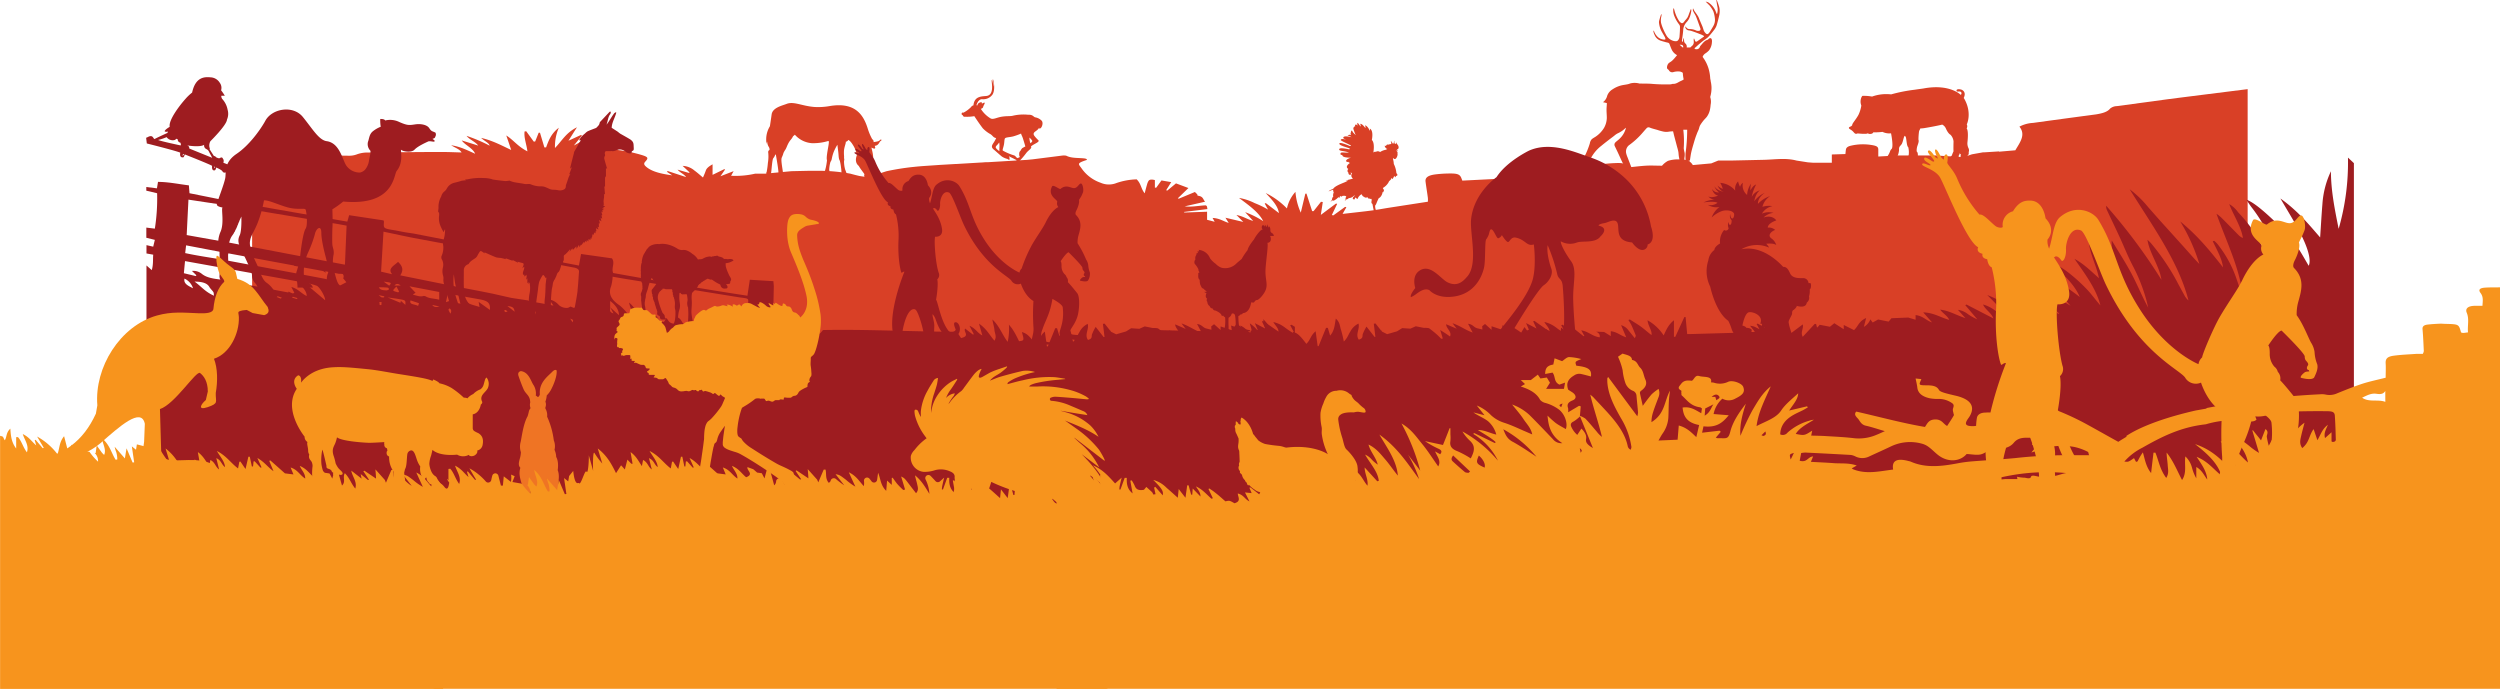
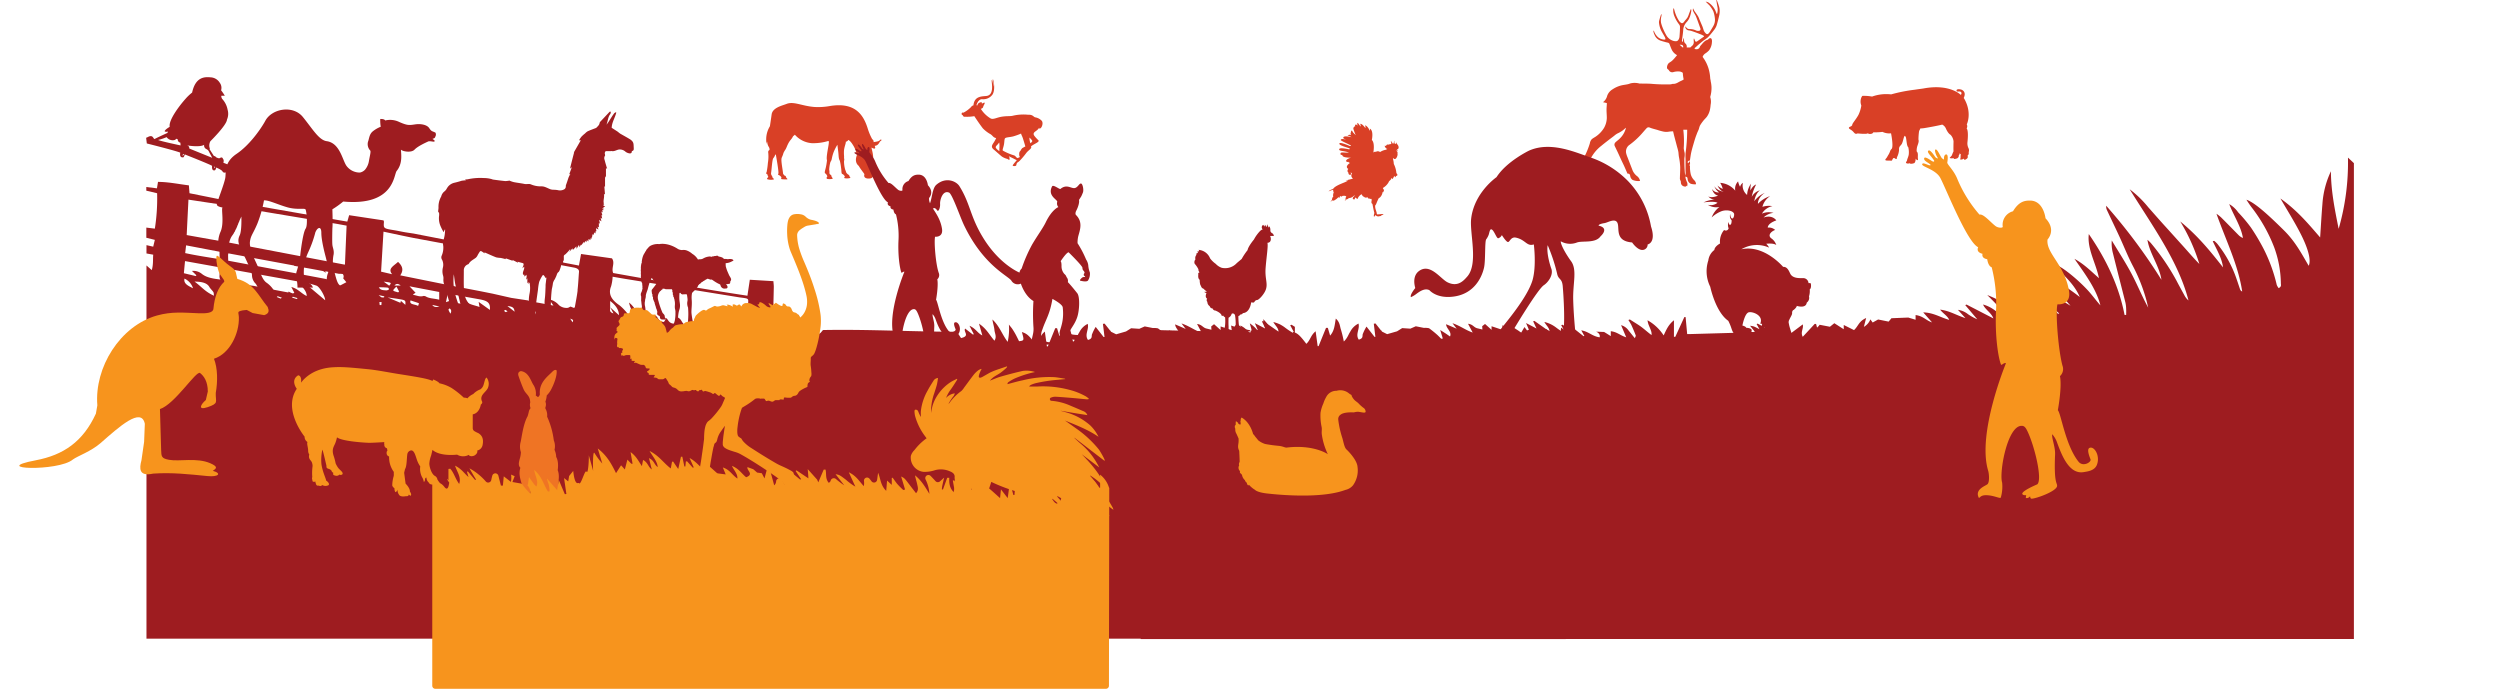
<svg xmlns="http://www.w3.org/2000/svg" viewBox="0 0 880.72 242.76">
  <defs>
    <style>.cls-1,.cls-2{fill:#d94026;}.cls-2,.cls-5{fill-rule:evenodd;}.cls-3{fill:#9e1c20;}.cls-4{fill:#ef7424;}.cls-5,.cls-6{fill:#f7941d;}</style>
  </defs>
  <g id="Layer_2" data-name="Layer 2">
    <g id="Layer_1-2" data-name="Layer 1">
      <path class="cls-1" d="M477.7,59.06Z" />
      <path class="cls-2" d="M605.68,2.56a21.07,21.07,0,0,0-.82-2.39c0-.06-.08-.11-.12-.17h-.11c.12.72.21,1.45.35,2.16a5.12,5.12,0,0,1-.1,2.8h-.08l-.29-.71A6.72,6.72,0,0,0,601.75.82a3.77,3.77,0,0,0-.87-.25c.46.45.82.82,1.2,1.18a3.18,3.18,0,0,1,.44.53A9.71,9.71,0,0,1,603.59,4a10.41,10.41,0,0,1,.54,2.46,4.26,4.26,0,0,1-.51,2.64c-.29.54-.62,1.07-.94,1.59a8.69,8.69,0,0,1-.63.95c-.45.52-.82.5-1.25,0a3.8,3.8,0,0,1-.5-.69c-.22-.54-.35-1.11-.56-1.64-.35-.82-.73-1.71-1.09-2.57a7,7,0,0,0-.38-.89C597.88,5.2,597.45,4.6,597,4c-.21-.34-.37-.71-.56-1.06a1.48,1.48,0,0,0,.13,1.18c.29.59.7,1.13.94,1.74.54,1.36,1,2.74,1.49,4.09a.63.63,0,0,1-.26.86.59.59,0,0,1-.29.07,2.11,2.11,0,0,1-.9-.12,5.34,5.34,0,0,0-2.33-.53A1.3,1.3,0,0,1,594,9.57a2.27,2.27,0,0,0-.28-.26,1.3,1.3,0,0,0,1.09,1.38,7,7,0,0,1,1.35.31c.9.3,1.8.64,2.69,1a7.17,7.17,0,0,1,1.14.5c.43.24.41.36,0,.58a.24.24,0,0,0-.08.06L598,14.49c-.47.35-.75.26-.93-.29-.07-.2-.15-.39-.22-.58h-.18c0,.28,0,.55,0,.82a1.76,1.76,0,0,1-.69,1.81c-.11.1-.23.21-.33.32s-.14.14-.22.14h-1.23a1.43,1.43,0,0,0-.52-1.44,1.29,1.29,0,0,1-.39-.93,8.71,8.71,0,0,0-.17-.86h-.1c-.15.43.05.95-.38,1.32a1,1,0,0,1-.11-.51c.15-1.28.39-2.56.45-3.85a4.42,4.42,0,0,1,1.26-2.71A5.59,5.59,0,0,0,595,6.65a9.37,9.37,0,0,0,.82-2.78,1.8,1.8,0,0,0-.05-.61h-.15c-.21.55-.4,1.11-.62,1.64a6.05,6.05,0,0,1-.55,1.31c-.31.49-.75.89-1.08,1.36-.57.82-1,.77-1.7,0a.28.28,0,0,1-.09-.1,12.76,12.76,0,0,1-1.69-3.81l-.21-.77a.46.46,0,0,0-.2.32,5.22,5.22,0,0,0,.27,2.18,11.69,11.69,0,0,0,1.83,3.27,1.39,1.39,0,0,1,.26.76c0,1.2-.08,2.39-.18,3.59a2.37,2.37,0,0,1-.37,1c-.39.64-1,.55-1.64.43a4.24,4.24,0,0,1-2.7-2.14,21.42,21.42,0,0,1-1.26-2.65A12.35,12.35,0,0,1,585.16,8a6,6,0,0,1,.16-2.39c0-.21,0-.41.07-.62h-.1a2.14,2.14,0,0,0-.2.32c-.16.51-.32,1-.46,1.54a4.2,4.2,0,0,0-.2.92,8.18,8.18,0,0,0,1.18,3.72c.32.61.73,1.18,1,1.8a.83.83,0,0,1,.07.56c0,.08-.3.13-.46.11a3.84,3.84,0,0,1-2.1-.83,5.22,5.22,0,0,1-1.4-2.09c0-.08-.1-.14-.14-.23l-.11,0a3.67,3.67,0,0,0,.11.74,4.89,4.89,0,0,0,.34.82,3.52,3.52,0,0,0,2,1.92,27,27,0,0,0,2.63.74.77.77,0,0,1,.63.59c.24.62.46,1.24.74,1.84a4.19,4.19,0,0,0,1.85,1.94.46.46,0,0,1-.08.19c-.53.62-1,1.24-1.64,1.81s-1.18.64-1.53,1.34a2.36,2.36,0,0,0-.25,1.25c0,.15.21.31.33.44s.23.15.29.25a1.33,1.33,0,0,0,1.64.71,5.74,5.74,0,0,1,2.33-.18,2.64,2.64,0,0,1,.91.4c.06,0,.06.21.08.3a12.54,12.54,0,0,0,.22,1.74c.1.35,0,.46-.27.57s-.45.23-.68.32c-.89.38-1.64,1.09-2.74,1h-.1a5.43,5.43,0,0,1-.82.18,57.92,57.92,0,0,1-6.32-.16c-1.41-.14-2.82-.09-4.23-.13a1,1,0,0,1-.35,0,6.35,6.35,0,0,0-2.81-.13c-.44.06-.82.28-1.3.37-.77.17-1.56.24-2.32.43a9.72,9.72,0,0,0-3,1.34,4.36,4.36,0,0,0-1.93,2.28A4,4,0,0,1,564.72,36l1.35.31c0,.75-.11,1.57-.11,2.38,0,1,.11,1.94.1,2.92a7.58,7.58,0,0,1-1,3.48,10,10,0,0,1-3.18,3.21,9.69,9.69,0,0,0-1.09.71,2.87,2.87,0,0,0-.71,1.51,28.39,28.39,0,0,1-2,4.86c-.82,1.64-1.5,3.28-2.23,5-.27.63-.56,1.25-.82,1.87v1.9a4.71,4.71,0,0,0,.62.72c.53.42.55.41,1,.07.06.1.13.21.21.32a1.53,1.53,0,0,0,.63-1.29,9.36,9.36,0,0,1,1-4.41c.61-1.33,1.34-2.61,2-3.91a13.59,13.59,0,0,1,3.57-4.23c1.49-1.22,3-2.37,4.56-3.55a6.92,6.92,0,0,1,1.13-.82,9.91,9.91,0,0,0,2.08-1.23c.3-.25.59-.5.93-.82v.22a7.84,7.84,0,0,1-2.19,3.65c-.46.45-1,.82-1.46,1.27a1.13,1.13,0,0,0-.24,1.34l1,2.08c.47,1,.94,2.07,1.42,3.09.31.66.64,1.31.95,2s.67,1.53,1,2.3c.09.19.17.32.43.22a.64.64,0,0,1,.39.2,1.51,1.51,0,0,1,.24.57,2,2,0,0,0,.82,1.43,5,5,0,0,0,2.65.37,2.8,2.8,0,0,0-1.13-1.75A5,5,0,0,1,575,59.65c-.55-1.41-1.1-2.82-1.64-4.23a8.9,8.9,0,0,1-.48-1.43,2.85,2.85,0,0,1,1.23-3,27.06,27.06,0,0,0,4.19-3.81c.59-.66,1.16-1.35,1.77-2a.93.93,0,0,1,1-.28c.31.12.63.26,1,.36.57.17,1.14.32,1.72.48a18.91,18.91,0,0,0,2,.57,5.09,5.09,0,0,0,2.09.08,9.86,9.86,0,0,1,1.53-.12c.15.59.27,1.17.42,1.73.33,1.27.68,2.52,1,3.78a15.78,15.78,0,0,1,.45,1.8c.07.6.09,1.19.21,1.8a22.72,22.72,0,0,1,.43,3.58c0,1.26-.08,2.51-.11,3.76a1.53,1.53,0,0,0,.16.82,1.21,1.21,0,0,1,.18.64c0,1.12.82,1.56,1.74,1.58a1.58,1.58,0,0,1,.09-.36l.35.25a1.87,1.87,0,0,0,0-1.43,7.78,7.78,0,0,1-.5-1.4,27.17,27.17,0,0,1-.36-3.11c-.08-1.25-.09-2.46-.1-3.73a8.65,8.65,0,0,1,.11-.89,6.22,6.22,0,0,0,0-1.22,12.84,12.84,0,0,1-.32-1.64,34.87,34.87,0,0,0-.14-6.38.33.33,0,0,1,0-.14h1.35v.51A61.37,61.37,0,0,1,593.8,54a16.52,16.52,0,0,0,0,2v4.27a3.39,3.39,0,0,1-.1,1.45c-.07.19-.09.55.19.56.53,0,.58.4.64.76a1.92,1.92,0,0,0,1.15,1.71,4.81,4.81,0,0,0,1.81.16,2,2,0,0,0-.55-1.33,4.62,4.62,0,0,1-1.33-2.3,12,12,0,0,1-.26-2.32c0-.23.1-.49-.14-.69a.21.21,0,0,1,0-.19c.32-.35.09-.75.16-1.12-.53-.16-.42.24-.47.49h-.29c-.1-.62,0-.75.75-.91v-.19c.15-.9.25-1.81.45-2.69.26-1.15.6-2.28.93-3.41s.6-2,1-3c.2-.61.51-1.17.74-1.77a9.65,9.65,0,0,1,.37-1.19A13.55,13.55,0,0,1,600,42.62c.38-.51.88-.94,1.28-1.45a6.67,6.67,0,0,0,1.1-2.46,12,12,0,0,0,.25-1.79,5.22,5.22,0,0,0-.12-2.66.54.54,0,0,1,0-.18,11.17,11.17,0,0,0,.43-3.5,12,12,0,0,0-.29-2c0-.34-.14-.67-.16-1a14.94,14.94,0,0,0-.58-3.39,13,13,0,0,0-2-4,.38.38,0,0,1-.05-.31,2.68,2.68,0,0,1,.82-1,6.81,6.81,0,0,0,1.41-1.16,5.27,5.27,0,0,0,1-2.88,2.24,2.24,0,0,0-.06-.93c-.13-.5-.55-.61-1-.28-.17.14-.3.34-.49.39-1.14.33-1.73,1.3-2.46,2.08a1.81,1.81,0,0,0-.19.29,1.23,1.23,0,0,1-1.48.93l-.1,0a.42.42,0,0,1-.32-.14.46.46,0,0,1,.13-.33c.36-.33.73-.64,1.1-1,.67-.57,1.34-1.13,2-1.64a12.71,12.71,0,0,0,1.46-1.07,26.94,26.94,0,0,0,2.07-2.46A5.73,5.73,0,0,0,604.73,9c.36-1.17.65-2.35.92-3.53A6.59,6.59,0,0,0,605.68,2.56ZM592.83,16.75l-1.09-.95a1.26,1.26,0,0,1,1.12.25c.13.11.09.43.12.66Z" />
      <path class="cls-1" d="M492.37,53a2.26,2.26,0,0,1-.29-.23.32.32,0,0,1,.15-.13c.46-.08.82-.9,0-1.82a1.43,1.43,0,0,1-.37-.82s0,1.1-.54.54c-.18-.19,0-.57-.2-1,0,0-.06,1.42-.49,1-.21-.2-.23-.67-.71-.82,0,0,.5.92,0,1.09-.11,0-.21-.2-.46.07-.05.05-.14.06-.32.05s-.52-.08-.69.2-.22.3-.68.21c0,0,.31,1.08,1,1.12a2.85,2.85,0,0,1-.73.34,5,5,0,0,0-1.86.77,1.25,1.25,0,0,0-1.46-.08.89.89,0,0,0-.91.27s.64-3.4-.53-4.45c0,0,.75-3.28-.72-4a.92.92,0,0,1,0,.76s-.63-1.58-1.64-1.94c0,0,.21.77.08,1,0,0-1-1.52-1.76-1.51a2.32,2.32,0,0,0,.23.94,1.46,1.46,0,0,1-.45-.37c-.29-.37-.52-.82-.82-.91a1.93,1.93,0,0,0,.11,1.09c-.14-.21-.49-.63-.77-.45-.12.09-.27.2-.09.56a.82.82,0,0,0-.65,1h0a17,17,0,0,0,.82,2.15l-.82-.82c-.42-.42-.39-.93-.69-.77a.45.45,0,0,0-.13.49.76.76,0,0,0,.09,1.08l.1.07a1.17,1.17,0,0,0-1.42.08,3.1,3.1,0,0,1,1.37.58s-2.79-.77-2.9.17c0,.34.41.4,1,.7,0,0-1.75-.57-1.88.08-.07.36,2.57,1.32,3.59,2,0,0,.07.24-.49.12,0,0-3.23-1.43-3.56-.92-.53.78,3.62,1.64,3.57,1.84,0,0,.28.39-.47.23,0,0-3.09-.72-3.2,0s1.43.5,3.48,1.17a15.85,15.85,0,0,1-1.81,0c-.87-.06-1.3,0-1.2.63,0,.16.42.24.67.3,0,0-.36.91,3,.89,0,0-2.2.63-1.58,1.38A.65.65,0,0,0,475,57a.75.75,0,0,0,.62.39s-2.06,1.24-.63,2.14a.87.87,0,0,0-.05,1.22l.12.1a.6.6,0,0,0,.42.74.63.63,0,0,0,.24,0c.16,0,.43-.42,0-.76,0,0,.59,0,.54.27a1.32,1.32,0,0,0,.39,1.81s-.56.18-1.22.33a3.54,3.54,0,0,0-1.4.55l.32-.09a2.2,2.2,0,0,1,.63-.12,11.4,11.4,0,0,1-1.53.75c-1.46.59-3.07,1.27-3.63,2-.3.42-1.24.45-1.78,1.1,0,0,1.07-.44,1.64-.59a1.22,1.22,0,0,0,.19.91,2.73,2.73,0,0,0-.19,1.64.49.49,0,0,0-.32.32c-.18.5,0,1.22-1.09,1.34,0,0,1-.08,1.19-.51,0,0,.39.33.66,0a4.56,4.56,0,0,0,1.38-1.09s.31.11.15.35a.84.84,0,0,0,.39-.82s.61.56.82.06c0,0,1.35-.29,1.41.34a.68.68,0,0,0-.23.68.68.68,0,0,1-.49.73,1.44,1.44,0,0,0,.82-.54s.2-.35.33,0a1.07,1.07,0,0,1,.57-.46,2.7,2.7,0,0,0,1.85-1s.24,0-.18.49c0,0-.52.33-.34.75a.47.47,0,0,0,.66.14h0c.09-.06,0-.26.09-.41s.22-.21.41,0a.57.57,0,0,0,.56.28,1.54,1.54,0,0,1,.2-.54,3.42,3.42,0,0,1,1-1s.12-.08.2,0,.29.75.82.82a.81.81,0,0,0,1,.22.2.2,0,0,1,.28,0,.09.09,0,0,1,0,.06s.06.45.74.37a.59.59,0,0,0,.56.08.94.94,0,0,1,.1.52c-.06.43-.25,1,.28,1.27,0,0,.39,2.22.65,3.07v.24s-.27.82-.12,1.07c0,0-.05.12,0,.16a.57.57,0,0,0,.15-.12.9.9,0,0,0,.31-.46c0-.06.07,0,.23.1a1.19,1.19,0,0,0,1.09.31,2.5,2.5,0,0,1,.9-.1s0-.17-.22-.21c0,0,0-.08.12-.1s.45,0,.44-.13a.75.75,0,0,1,.36-.07c.07,0-.15-.23-.46-.22a16,16,0,0,1-1.7.15c-.2,0-.24-.35-.28-.53,0,0,0-.22-.13-.53h0l-.17-.55a4.42,4.42,0,0,1-.23-1.49,2.27,2.27,0,0,0,.39-.61,21.09,21.09,0,0,1,.88-2s1-.34,1.36-2.06c0,0,.1-.3.25,0a.69.69,0,0,0,.07-.49s.12-.07.17,0a1,1,0,0,0-.19-.66c-.08-.1-.32-.34-.07-.47a5.46,5.46,0,0,0,1.87-1.89,1.18,1.18,0,0,1,.25-.45c.27-.29.66-.56.66-.82,0,0,0-.24.15-.19s.26.3.51.19a.33.33,0,0,0,0-.24,1,1,0,0,0,.33-.59s.33-.23.46.31a.36.36,0,0,0,.19-.48h0s.47.05.56-.28a.7.7,0,0,0-.34-.66,9,9,0,0,0-.92-3.28,7.7,7.7,0,0,0-.3-1.79c0-.08,0-.31.14-.27a.57.57,0,0,0,.66.3c.51-.17.91-1.33.82-1.75a.71.71,0,0,1,0-.29c0-.26,0-.6-.23-.63a.3.3,0,0,0-.21-.19.1.1,0,0,1,.1-.11h0a.85.85,0,0,1,.51.2A.34.34,0,0,0,492.37,53Z" />
      <path class="cls-1" d="M691.85,34.38s1-1.86-.7-2.73c-.43-.22-2.07-.49-1.87.38.1.41.75.12,1.26.24s.63.7.23,1.17c0,0-3.84-4-13.11-2.28-.82.14-1.41.19-3.14.45a54.89,54.89,0,0,0-8.3,1.64,14.86,14.86,0,0,0-6.71.77,16.32,16.32,0,0,0-3.42-.25,2.32,2.32,0,0,0-.37.62,3.81,3.81,0,0,0,0,2.78,11.37,11.37,0,0,1-1,3.28c-.9,1.7-2.31,3.11-2.19,3.6a1.13,1.13,0,0,1-.41.43c-.4.21-.82.29-.77.63s.67.49,1.3,1.07.82,1.25,1.76.82c0,0,3.36.37,3.61-.06a.92.92,0,0,0,.39.21c.61.15,1.43-.09,1.51-.53a23.8,23.8,0,0,0,3.27-.16,5.38,5.38,0,0,0,3,.5s.82,4,.34,5.28c-.08.24-.35.34-.59.82a8.51,8.51,0,0,1-.55,1.28c-.29.42-.53.94-.77,1.28s-.55.47-.37.82c.1.15.77.13,1.36.14s.9.09.93-.09c0,0,.31-.76.56-.82a.66.66,0,0,1,.43.1c.25.16.28.3.53.24s.13-.27.22-.61a6.76,6.76,0,0,0,.74-2.63,1.81,1.81,0,0,1,.1-.92c.15-.4.65-.73.9-1.24.49-1,.56-2.3,1-2.77a1.06,1.06,0,0,1,.42.63c.25,1.09.27,3,.82,3.4a7.33,7.33,0,0,1,.15,2.72,10,10,0,0,1-.46,1.4c-.08.23-.09.47-.17.65-.2.44-.39.39-.31.68s.7.41,1.33.18c0,0,.1.44,1.48,0,.4-.11.61-1,.59-1.64,0,0,.48.82.76.49.14-.17,0-.42,0-.9,0-.7.15-1.64-.41-2.11a5.67,5.67,0,0,1,.14-1.54c.26-.95.76-1.88.49-2.61a21.52,21.52,0,0,1,.19-2.78c.11-.65.49-.89.42-1.16a8.54,8.54,0,0,0,1.43-.12c2.11-.33,5.74-1.05,6.32-1.24a2.79,2.79,0,0,1,1.3,1.37s.71,1.76,1.64,2.22a4,4,0,0,1,1.06,2.33s-.09,3,0,3.47a15.35,15.35,0,0,0-.6,1.48l-.74.82s0,.34,1.43.13V56a2.9,2.9,0,0,0,1.23-.24s.65-.38.51-1a1.25,1.25,0,0,0,.35-.87,1,1,0,0,0,.44.58,1.34,1.34,0,0,0-.15.48,2.49,2.49,0,0,1,0,.61c0,.2-.19.57-.12.62a1.5,1.5,0,0,0,1.24-.31s.13.43.41.44c0,0,1.1-.45,1-1v-.68s.32,0,.36-.55a2.71,2.71,0,0,1,0-.57,1.73,1.73,0,0,0-.1-1.32,3.86,3.86,0,0,1-.36-2.09c.2-1.82.29-4.23-.29-4.86a1.4,1.4,0,0,0,.05-1.41s2-4-.91-9.08a1.56,1.56,0,0,0-.16-.2Z" />
-       <path class="cls-1" d="M763.8,34.94l-18.06,2.45a3.76,3.76,0,0,0-2.42.91c-.91,1.14-2.71,1.64-4.93,2q-11.08,1.47-22.17,3a11.36,11.36,0,0,0-4.8,1.32c2.31,2.84.23,5.5-1.45,8.33l-5.75.49v-.1l-5.11.32h-.49l-3.92.7-3,1-10-.6h-13l-7,.38V52.75c0-1-.47-1.34-2.22-1.64a18.7,18.7,0,0,0-7.45.22c-1.19.27-1.65.76-1.74,1.39s-.11,1-.18,1.55l-4.78.15v2.9H638.6l-1.72-.13-4-.63c-3.78-1-7.6-.35-11.44-.26l-11.62.26h-4.5l-2.46,1-6.5.59c-.92-1.5-2.11-2-5-2a11.48,11.48,0,0,0-3.73.51,7.2,7.2,0,0,0-2.12,1.72c-2,0-3.94-.13-5.85,0s-4.06.39-6,.59c-1.38-1.48-1.82-1.64-5-1.5-1.59.07-3.16.22-4.73.44-2.47.37-4.74.9-4.11,2.6a36.56,36.56,0,0,0-12.13,1.85,11.83,11.83,0,0,0-.65-1.9,1.67,1.67,0,0,0-1.05-.76c-2.69-.07-5.6-.82-7.91.6a4.54,4.54,0,0,1-1.55.21c-.94,0-1.89,0-2.83,0-3.49.19-4.1.53-4.54,2.32,0,.07-.22.14-.15.1l-13.88.7c0-.16-.13-.4-.22-.64-.53-1.54-1.3-1.91-4.33-1.87a42.12,42.12,0,0,0-4.77.3c-2.7.32-3.78,1.11-3.61,2.54.24,1.91.57,3.81.82,5.74a7.72,7.72,0,0,1,0,1.36l-13.51,2.09c-2.08.32-4.11.72-6.22,1-3.28.43-6.57.77-10.32,1.21L474.31,73l-.45-.12-4.14,3-.54-.12c.63-1.32,1.26-2.62,1.88-3.93l-.39-.13-5.36,4c.26-1.69.48-3.11.69-4.54l-.64-.07-2.6,3.28h-.51l-2-6.18-.4.05-1.6,6.67a21.91,21.91,0,0,1-1.88-7.32,12.78,12.78,0,0,0-3,5.84A27.2,27.2,0,0,0,445.9,68c2,2.21,4.26,4.35,4.65,7.07l-4.61-3.51-.4.13,1.18,2.15A32.21,32.21,0,0,0,442,71.55a19.59,19.59,0,0,0-5.52-1.83c3.44,2.58,7,5.07,8.53,8.19a31.55,31.55,0,0,0-6.37-3.17l2.84,3.08c-2.11-.53-3.29-1.56-5.9-2.09L438,78.19l-6.29-1.49,1.15,1.84c-1.94-.6-3.18-1.64-5.69-1.76l.75,1.35-2.68-.7V74.59l-8,.28-.1-.21,8.21-1a4.47,4.47,0,0,0-.2-1c0-.13-.28-.23-.41-.32-2.5.11-4.83.66-7.39.36l7.19-1.64c-.82-.88-.57-1.85-2.58-2.12-.13,0-.07-.33-.2-.48a10.57,10.57,0,0,0-.82-.82L415.27,70l-.33-.15,3.73-3.61-4.38-1.64-3.05,2.53-.42-.11,1.79-2.86-3.44-.59-1.86,2.57-.46-.05V63.44c-1.12-.29-1.89-.24-2.24.3a4.56,4.56,0,0,0-.53,1.29c-.29,1-.55,2-.82,3.07-1.33-1.59-1.2-3.35-2.83-4.92a24.17,24.17,0,0,0-7.06,1.28,7.22,7.22,0,0,1-5.64-.08,13.6,13.6,0,0,1-6.66-5c-1.14-1.64-1.91-1.82,1.7-3,.1,0,.08-.17.13-.29a2.64,2.64,0,0,0-.66-.25c-2.22-.3-4.73,0-6.63-1a5.08,5.08,0,0,0-1.65,0l-10.34,1.31c-.74.06-1.37.14-2,.18l-13.73.82-.54,0h-.06c-.56,0-1.11.1-1.64.1l-8.72.52h-.27l-5.66.33c-3.29.25-6.28.38-9.21.71a88.1,88.1,0,0,0-9.43,1.5,40.15,40.15,0,0,0-6,2.32l-1.81-.36h0L302.78,62h0c-.82-.19-1.89-.45-3.22-.82a63.54,63.54,0,0,0-9.86-1h-5.12l-5.8.13-9.2.87h-3.54a30.56,30.56,0,0,1-8.47.74c.26-.5.49-.93.88-1.63l-4.64,1.8,1.64-2.4-.32-.09-4.1,2V57.89c-1.37.76-2.11,1.4-2.38,2.19s-.57,1.48-1,2.46c-1.19-1-2-1.73-3-2.46a6.79,6.79,0,0,0-4.17-1.64l2.5,2.34-.36.12-3.91-1.14c.73,1,2.27,1.52,3,2.63l-6.45-2.12-.34.24,1.88,1.26c-3.85-.52-7.25-1.29-9.27-3.12-.6-.54-.82-1-.27-1.64,1.29-1.37,1.11-1.71-1.38-2.46a50.65,50.65,0,0,0-11.78-2c-1.17,0-2.32-.17-3.74-.28l2.09-2.23-.39-.21-5.85,2,2.82-4c-3.15,1-4.63,2.35-6.86,3.42l2.87-3.53-.46-.14-4.32,2c1.13-1.79,2.05-3.28,3-4.74-3.91,1.95-5.16,4.63-7.75,7.3A16.57,16.57,0,0,1,196.87,45c-2.75,2.09-3.59,4.52-4.49,6.93h-.6l-1.55-5.17h-.46l-1.23,3.08-.5.05-2.66-3.65-.58.08c-.27,2.25.69,4.47,1,7-3.48-1.77-4.77-3.9-7.45-5.6.59,1.7,1.17,3.41,1.74,5.11-3.42-1.59-6.43-3.27-10.58-4.25.92,1,2.67,1.64,3,2.75a56.2,56.2,0,0,0-8.15-3.47c1,1.34,3.06,2,4.11,3.43l-5.81-1.82c1.15,1.64,3.91,2.71,4.73,4.7-2.88-1.29-5.19-2.51-8.45-3,1.22.82,3.07,1.4,3.66,2.54-2.47-.06-4.72-.17-7-.17-8.68,0-17.37.14-26.06.19a10.75,10.75,0,0,0-3.93.69,7.47,7.47,0,0,1-2.52.44c-11.43-.14-22.85-.41-34.27.07V216.4h703V31.4C782.51,32.58,773.14,33.74,763.8,34.94Z" />
      <path class="cls-1" d="M308.16,51.37a1.64,1.64,0,0,0,1-.37c.64-.51.64-1.15,1.31-1.48.1-.05,0-.49-.17-.41a3.19,3.19,0,0,1-.91.64c-.68.2-1.55.27-1.64.34a1,1,0,0,0-.48-1.06,19.73,19.73,0,0,1-1.5-3.5c-1.43-4.69-4.18-9.76-13.56-8.15a23.06,23.06,0,0,1-5.25.31c-4.53-.35-7.32-2.08-9.84-1.09-1.51.6-5,1.3-5.29,3.77-.13,1-.6,4.1-.6,4.1a8.89,8.89,0,0,0-1.16,6.27,2,2,0,0,1,.2-.87,3.77,3.77,0,0,0,.57,1.9,1.55,1.55,0,0,1,.24,1.09s-.59.17-.43,1a13.39,13.39,0,0,1-.13,3.52c-.18,2.22-.46,3.12-.43,3.28a.37.37,0,0,0,0,.63l.3.21a1.21,1.21,0,0,0,.07.37c.09.2.24.38.16.56,0,0-.55.38-.34.69a4.08,4.08,0,0,0,2.37.08c0-.23-.43-.57-.56-.75a.77.77,0,0,0-.24-.62,1.36,1.36,0,0,1-.19-1c.2-1.26.36-4.46.74-5.07a3.46,3.46,0,0,0,.72-1.35s.22,0,.26.38c0,0,1.09,6.07.82,6.41-.09.11-.27.3.22.5a1.74,1.74,0,0,1,.9.89s-.33.37.08.54c0,0,2,.18,2,0s-.37-.46-.46-.63,0-.55-.55-.64c0,0-.52-.48-.54-.82-.06-1-.76-4.32-.51-5.29.12-.5.34-.66.67-1.87a8.33,8.33,0,0,1,.75-1.29c.35-.64.55-1.29.82-1.8.76-1.55,1.26-1.64,1.76-2.71.09-.18.57-.43.67-.64a8.81,8.81,0,0,0,6,3,18.22,18.22,0,0,0,5.73-.76c.36-.1.28.62.14,1.47-.28,1.74-.86,4.47-.54,5.31a22,22,0,0,1-.38,2.41c-.24,1.14-.63,2-.22,2.23s.82,1.06.68,1.14a.54.54,0,0,0-.15.7c.12.24,2.29.22,2.08-.1l-.45-.71s.15-.33-.43-.65c-.15-.09-.25-.26-.28-.66a2.61,2.61,0,0,0-.08-1,12,12,0,0,1,.45-2.78,2.49,2.49,0,0,0,.45-1,14.8,14.8,0,0,1,.67-2.45A17.31,17.31,0,0,1,295,51l.32,2.62c.16,1.29.07,2.26.54,3a18.09,18.09,0,0,1,.44,2.53c.21,1.15,0,2.06.51,2.19.11,0,.2.09.4.28s.32.42.43.46-.41.43-.13.68a4.11,4.11,0,0,0,2.09-.09,2.53,2.53,0,0,0-.43-.68.26.26,0,0,0-.1-.35h0a2.53,2.53,0,0,1-.93-.82,7.53,7.53,0,0,0-.37-1,10.59,10.59,0,0,1-.43-3.12,1.46,1.46,0,0,0,0-1,4.71,4.71,0,0,0,0-.92,12.05,12.05,0,0,1,0-1.9c.19-1.45.73-2.46.61-2.94a1.21,1.21,0,0,0,.88-.64s.64.14,1.56,1.64a9.05,9.05,0,0,1,1.46,3.82s-1.06,2.28.67,3.68a13.66,13.66,0,0,0,1,1.5c.48.71,1,1.28,1,1.5,0,0-.54,1.32,1.24,1.46,0,0,1.31.06,1.47-.37,0,0,.7-.36.51-.91a8.1,8.1,0,0,0,.06-1.84c-.09-1.17-.44-2.46-.4-2.69a6.15,6.15,0,0,0,.17-2.22c-.13-1.34-.57-2.61-.54-2.89,0,0,.82.51,1.13.34S308.3,51.92,308.16,51.37Z" />
      <path class="cls-1" d="M366.94,42.5a4.06,4.06,0,0,0-2.23-1.16c-.63-.13-.81-1-2.45-.91a16.34,16.34,0,0,0-5.4.33c-1,.26-2.06.05-4,.36-1.69.27-2.89,1.05-3.83.63a10.29,10.29,0,0,1-3.5-3.41,1.37,1.37,0,0,0,.7-.4c.16-.18.13-.42.25-.66.22-.43.51-.87.39-1.13a1.63,1.63,0,0,0-.94.4s-.06-.6-.22-.57c-.44.06-1.35.34-1.36,1.18h0a.38.38,0,0,0-.37-.06s.55-2.21,2-2.15a4,4,0,0,0,3.63-1.6c1.16-1.64.39-5.38.17-5.43s.38,1.39.17,2.62c0,0-.24-2.53-.55-2.33s1.16,5.14-1.78,5.58c-1.42.21-4.38-.13-4.69,3.33a1.27,1.27,0,0,0-.82.57,10.52,10.52,0,0,1-2.69,2s-.82-.27-.61.67a.35.35,0,0,0,.35.17s0,.73,1,.6a14.43,14.43,0,0,0,3.08-.21s1.73,2.66,3,4.29A11.4,11.4,0,0,0,349,47.31c.82.58.89,1.14,1.93,1.33a8.76,8.76,0,0,1-.67,1.29c-.61,1-1.41,1.76-.14,2.78.66.53,1.84,1.64,2.86,2.46a6.26,6.26,0,0,0,1.92.82s.54.38.72.31a1.65,1.65,0,0,0-.23-1.28s.5.27,1,.51c.75.35,1.64.86,1.79.86s-1.64,1.81-1.39,2,1.12.18,1.23-.17a4.25,4.25,0,0,1,.2-.72c.16-.32.76-.49.76-.69,0,0,.25-.05.24-.16a27.71,27.71,0,0,0,2.35-2.79c.77-1,2.1-1.57,1.63-2.3a10.7,10.7,0,0,1,1.28-.82c.81-.45,1.78-.93,1.31-1.35a13.84,13.84,0,0,1-1.17-1.25c-.5-.59-.82-1.16.12-1.83.4-.28,1.3-.93,1.33-1.44,0,0-.07.48.23.43C367.05,45.17,367.68,43.23,366.94,42.5ZM352.11,53.28S351,52.56,350.8,52c-.13-.31.23-.67.55-1s.66-.82.66-.82a7,7,0,0,1,.1,1.29C352.09,52.23,352,53.11,352.11,53.28ZM360,52.4c-.33.25-.4.65-.59.82-.46.4-.37,1.24-.32,1.64s.26.31.26.31l-.4.41a.37.37,0,0,0-.46.14c-.72-.35-.59-.76-1.3-1a18.74,18.74,0,0,1-3.86-1.64c-.29-.18.11-1,.3-1.92.24-1.09.15-1.75.35-2.3s1.64-.46,3-.82a22.53,22.53,0,0,0,2.76-1c-.07.23.32.82.57,1.56.44,1.33.91,3,.91,3a9.89,9.89,0,0,0-1.27.72Zm3-1.94a5.94,5.94,0,0,1-.34-2s1.1,1,1,1.29a1.91,1.91,0,0,1-.68.73Z" />
      <path class="cls-3" d="M189.48,116.9H189a6.36,6.36,0,0,1-.84-.28c-.47-.2-1.08-.34-1.32-.71a7.26,7.26,0,0,1-.74-2.06c-.15-.68-.21-1.38-.3-2.07a1.93,1.93,0,0,1,0-.48c.2-1.81.72-3.51.5-5.35a13.09,13.09,0,0,1,.29-2.72,9.37,9.37,0,0,0-.06-3.73l-.37.57V99.3c-.15.23-.25.35-.38.53V98a5.06,5.06,0,0,1-.27.45l-.13-.09c.08-.5.15-1,.23-1.61-.15.21-.26.37-.4.54a1.53,1.53,0,0,0-.1-.38c-.1.18-.18.32-.31.6l-.18-.9-.26.3c-.54-1.05.56-1.93.28-3l-.55.63c0-.71.67-1.28.21-1.81l-2-.54.21.29a.22.22,0,0,1,0,.08l-2-1a2.16,2.16,0,0,0,.17.34l-2.53-.9a1.5,1.5,0,0,1,0,.3c-.57-.15-1.17-.33-1.82-.44a9,9,0,0,1-1.55-.2c-1.38-.53-2.72-1.17-4.1-1.76a.9.9,0,0,0,.08.39c-.4-.28-.76-.55-1.14-.77a.62.62,0,0,0-.5,0c-.29.41-.55.85-.81,1.29a2.74,2.74,0,0,1-.69,1c-.84.65-1.89,1.09-2.45,2.08a.7.7,0,0,1-.22.2,2.22,2.22,0,0,0-1.55,2.25c0,2.41-.09,4.83.09,7.25a7.35,7.35,0,0,0,1.16,3.63c.78,1.13,1.54,2.29,2.29,3.44a5.92,5.92,0,0,1,.31.73c-.47-.08-.77-.15-1.11-.22.07.35.14.65.21.91a8,8,0,0,1-1,0c-1.09-.17-2.1-.46-2.19-1.81a1.56,1.56,0,0,0-.21-.43,9.27,9.27,0,0,1-.64-1.35c-.44-1.71-.81-3.42-1.23-5.13-.19-.76-.54-1.48-.69-2.24-.23-1.17-.35-2.34-.51-3.5a18.65,18.65,0,0,0,.45,6.9c.3,1.15.66,2.29,1.07,3.41a32.06,32.06,0,0,0,1.49,2.92c.15.27.31.54.46.83s.2.5.33.73c.31.52.65,1,1,1.55,0,0-.08.09-.12.14l-1-.15c.06.19.1.31.15.44.19.57.13.64-.45.54-.41-.08-.81-.19-1.23-.26a1.55,1.55,0,0,1-1.37-1.44.9.9,0,0,0-.37-.62,1.26,1.26,0,0,1-.74-1.33,7.91,7.91,0,0,0-1.12-3.63c-.34-.76-.49-1.56-.76-2.32-.48-1.31-.68-2.72-1.16-4a4.83,4.83,0,0,1-.3-2,3.3,3.3,0,0,0-.1-1.17,5.42,5.42,0,0,1-.09-2.88,4,4,0,0,0-.26-2.73,1.51,1.51,0,0,1-.14-1.52,7,7,0,0,0,.53-3.41,4.7,4.7,0,0,1-.08-1.12c.14-.83.4-1.64.54-2.45s.15-1.44.22-2.15h-.18c-.1.26-.19.52-.34.91a15,15,0,0,1-1.28-2.57,7,7,0,0,1-.33-3.33,4.22,4.22,0,0,0-.06-1.12.72.72,0,0,1-.27,0v-.6a8.43,8.43,0,0,0,.11-1,7.29,7.29,0,0,1,.83-3.75,1,1,0,0,0,.15-.32,3.19,3.19,0,0,1,1.2-1.76,3.33,3.33,0,0,0,.62-.73,6.74,6.74,0,0,1,.59-.91A4.08,4.08,0,0,1,160,64.4c.87-.2,1.73-.43,2.58-.71a11.81,11.81,0,0,1,1.56-.17c-.15-.19-.22-.26-.29-.34a4.41,4.41,0,0,0,.82,0,20.65,20.65,0,0,1,5.71-.46,10.55,10.55,0,0,1,2.8.37,2.78,2.78,0,0,0,.64.19c1.38.19,2.77.37,4.17.51a8.1,8.1,0,0,0,1.39-.15v-.05a9.89,9.89,0,0,0,1.58.56c1.27.26,2.58.39,3.84.66.74.16,1.45-.15,2.21.13a8.56,8.56,0,0,0,3.57.71,3.59,3.59,0,0,1,1.38.21c.68.23,1.32.59,2,.84a4.17,4.17,0,0,0,1,.15,8.89,8.89,0,0,1,1.54.13,3,3,0,0,0,2.36-.34,1.23,1.23,0,0,0,.42-.61c.09-.28,0-.59.13-.91s.27-.75.4-1.12.32-1,.51-1.53a12.22,12.22,0,0,1,.58-1.15l-.11-.08-.31.27c.31-.82.62-1.62.91-2.45l-.19-.07-.42.47c.53-2.09,1-4,1.49-5.82l-.16.13,2.5-4.36H204a8.59,8.59,0,0,1,.82-1.24A12.08,12.08,0,0,1,206.12,47a4,4,0,0,1,.9-.74c.91-.43,1.92-.77,2.89-1.15a.78.78,0,0,0,.24-.16c.46-.5,1-.91,1.09-1.65a.92.92,0,0,1,.25-.44l1.6-1.7,1.7-1.81h.37a1.55,1.55,0,0,1-.13.8c-.91,1.1-.85,2.53-1.39,3.78a11.52,11.52,0,0,0,1.15-1.64c.51-.79,1-1.59,1.56-2.35a1.71,1.71,0,0,1,.64-.4l.12.12c-.44,1.82-1.57,3.48-1.62,5.36l2,1.29c.36.25.68.57,1.05.8,1.15.66,2.32,1.29,3.47,2a2.86,2.86,0,0,1,.67.58c.62.63.51,1.44.57,2.21,0,.56.17,1.12-.58,1.31a.26.26,0,0,0-.1.19c0,.59-.47.71-.91.62a3.12,3.12,0,0,1-1.27-.54,3,3,0,0,0-2.3-.82c-.91.15-1.74.81-2.72.53-.05,0-.1.06-.15.06h-1.82a1,1,0,0,0-.28,1.09c0,.17.11.42,0,.53a1.54,1.54,0,0,0-.13,1.44c.25,1,.58,2.08.91,3.19-.18-.12-.27-.17-.43-.29v3.38l-.32-.56v3.78l-.25-.2c.08,1.07.17,2.08.24,3l-.25-.29h-.15c.3,1.15-.34,2.24,0,3.4h-.16l.29.38-.52.08.84.63-.75.23a3.52,3.52,0,0,0,.4.27l-.73.22.58.39-.1.12-.39-.06c0,.31.09.56.13.86l-.5-.34c.15.53.27.91.37,1.32h-.3c.09.41.16.8.25,1.25l-.57-.38c.12.5.19.85.29,1.3l-.79-.56c.09.48.17.91.25,1.39l-.36-.26v1.53l-.49-.23c.16.43.26.74.36,1l-.9-.47.17,1.06-.26,0a8,8,0,0,1-.11.82l-.3-.42-.45,1-.24-.41c-.08.54-.15.91-.21,1.33l-.26-.12c0,.21.07.37.13.6l-.52-.27c.06.25.12.43.16.63l-.71-.43c0,.33-.05.56-.08.9l-.49-.52-.22.79-.27-.48-.55.8h-.07l.08-.36a.21.21,0,0,0-.1-.06l-.85,1.17a1.81,1.81,0,0,1-.09-.31c-.21.36-.38.65-.58,1-.05-.32-.08-.53-.11-.75h-.13c-.25.41-.48.82-.77,1.31l-.06-.9c-.42.44-.8.85-1.25,1.3,0-.22-.07-.31-.14-.59l-1,1.18-.06,0,.34-.67-.16-.11a18.11,18.11,0,0,1-1.52,1.64c-.29.24-.66.37-.64.82s0,1,0,1.46v.1l-.2-.14c-.17.52.26,1.34-.73,1.47a4.46,4.46,0,0,1-.16.9c-.24.62-.39,1.43-.84,1.76s-.51.9-.73,1.39-.34.74-.51,1.09a4.32,4.32,0,0,0-.65,1.35,16.2,16.2,0,0,1-.39,2.1,49.78,49.78,0,0,0-.34,5,4.52,4.52,0,0,0,.86,3.06c.65.8,1.34,1.55,2,2.33a7.16,7.16,0,0,1,.49.63h-1.29a2.28,2.28,0,0,1,.36.6.84.84,0,0,1-.16.44,10.07,10.07,0,0,1-2.32-.27c-.37-.12-.56-.72-.82-1.1a2.22,2.22,0,0,1-.25-.42c-.18-.47-.33-1-.49-1.44-.07-.25-.08-.51-.14-.76a11.57,11.57,0,0,1-.36-4.79c.17-1.35.18-2.72.25-4.08a7.59,7.59,0,0,1,.08-1.35c.07-.6.14-1.19.23-1.92l-.27.22a11.78,11.78,0,0,0-.67-1,.41.41,0,0,0-.4,0,12,12,0,0,0-1.22,2.33,18.08,18.08,0,0,0-.42,2.72c-.25,1.82-.53,3.63-.73,5.44a11.34,11.34,0,0,0,.48,5.69c.31.79.66,1.56,1,2.31.07.13.11.28.24.58l-1.11-.21C189.42,116.21,189.46,116.54,189.48,116.9Z" />
      <path class="cls-3" d="M153.41,46.73c-1.15-.59-1.38-.34-2.18-1.57s-3-1.65-5.06-1.33-2.72.37-5.51-.85a7.36,7.36,0,0,0-4.95-.54c-.4-.64-1.75-.52-1.75-.52a13.14,13.14,0,0,0,.17,2.73,10.8,10.8,0,0,0-2.81,1.63c-1.28,1.06-1.25,2.6-1.69,3.69a3.31,3.31,0,0,0,.74,3c.38.24,0,1.54-.39,3.7a6.32,6.32,0,0,1-1.39,3.12,3.34,3.34,0,0,1-1.82,1,5.8,5.8,0,0,1-4.7-2.35c-1.45-2-2.3-8.07-7-8.71-2.72-.39-4.9-4.23-8.37-8.51s-10.89-3-13.23,1.33l-.3.54h0c-1.81,3.12-5.58,8.25-9.78,11.08-4.45,3-3.73,6.23-4,8.32s-2.94,8.63-3,9.49,2,1.11,2,1.11c-.53.66.72,5.63-.79,8.77a9.78,9.78,0,0,0-.27,6.68s.14,7.13,0,8.57,1.1,2.72,1.77,3.21.9,2.55.9,2.55h5.82a22.07,22.07,0,0,0-3.2-3.21c-1.44-1.05-2.09-4-2.22-7.66s-.09-7.16,1.56-9.21c0-.07.1-.12.15-.19a.16.16,0,0,0,0-.07l.1-.13.06-.08.1-.14,0-.09a.38.38,0,0,0,.09-.15l.06-.09.1-.14.06-.09.1-.17v-.08l.11-.18v-.07l.12-.22v0l.29-.54h0c0-.08.08-.15.11-.24a.06.06,0,0,0,0-.06,1.18,1.18,0,0,0,.11-.19.14.14,0,0,0,0-.09l.1-.17v-.1l.09-.17a.47.47,0,0,0,.05-.1l.09-.17a.3.3,0,0,0,0-.1l.09-.15,0-.1a.77.77,0,0,0,.07-.16l.06-.1a.19.19,0,0,1,.07-.14l.12-.25V78l.08-.16v-.06l.08-.16v0a1.22,1.22,0,0,0,.07-.17h0l.08-.16h0l.46-1s.19,5-.59,6.62-.46,2.88.33,4.58,4.12,8.24,4,9.49A4.26,4.26,0,0,0,90.13,100a10.29,10.29,0,0,1,1.17,2.62h5.37a9.28,9.28,0,0,0-2.72-3c-1.7-1.11-2.36-4.18-3.53-6.67s-2.63-5.69-2.36-7.85,1.11-2.72,2.62-6.35A43.54,43.54,0,0,0,93,70.6c1.52-.2,5.24,1.63,8.45,2.49s5.76.19,6.15.65.91,5.57.07,6.81-1.57,6.61-1.82,8.7a30.15,30.15,0,0,1-1.3,6.23,4.93,4.93,0,0,0,0,3.13,16.59,16.59,0,0,1,.26,2.72h5.44c-.71-2.09-3-1.64-3.2-4.45A16.72,16.72,0,0,1,108.52,89a41.16,41.16,0,0,0,2.42-6.55l.08-.29v-.07a1.69,1.69,0,0,1,.1-.27h0l.11-.25h0a1.08,1.08,0,0,1,.12-.24h0a2.12,2.12,0,0,1,.28-.43h0l.14-.18h0l.16-.15h0c.64-.53,1.27-.25,1.27,1.43,0,2.82,1.3,7.59,1.57,8.64s1.17,4.72.78,5.57-.72,2.72,0,2.94S117,101,117,101a12.78,12.78,0,0,0,.84,2.15h4.91a2.75,2.75,0,0,0-1.82-2.1c-1.63-.51-2-.84-3-4.83a12.55,12.55,0,0,1-.39-6.62c.19-1.5-.33-2.22-.45-3.39s0-5.7,0-5.7c.19-2,0-6.77,0-6.77A32,32,0,0,0,120.91,71c18.05,1.66,17.75-9.47,18.84-10.79,2.07-2.54,1.61-5.61,1.49-7.5.48.61,3.62,1.25,4.8,0s4.08-2.53,4.78-2.86,2.32.38,2.28-.13a.38.38,0,0,0,0-.15h0a.54.54,0,0,0-.07-.13h0l-.1-.1h0l-.1-.08c-.18-.12-.38-.22-.42-.33s.82-.1.91-.72A1.52,1.52,0,0,0,153.41,46.73Z" />
      <path class="cls-3" d="M380.9,69.2c.17-.33.32-.68.6-1.38.35-.91-.07-3-.6-3.15-.7-.24-1.2,1.55-2.47,1.6s-2.72-1.46-4.85.29c-.3.24-2.54-1.66-2.94-.91-1.72,3.31,1.82,4.58,1.82,5.44a1.89,1.89,0,0,0,.4,1.86s-2.27.82-4.45,5.36c-1,2.07-3,4.75-4.8,7.83a52.73,52.73,0,0,0-3.7,8.47,2.37,2.37,0,0,0-.76,1.42s-6.7-2.67-12.41-11.64C341.7,76.47,342,72,338,65.6c-1.06-1.73-4.71-3.43-8.09-.55-1.68,1.42-1.44,5.37-2.84,7.92-.36.67,1.15.9,1.72.46.38-.32.9,0,1.39.71.38.53,1.1-.69,1-2.39-.06-1.18.85-4.86,3.17-3.9,1.1.47,3.93,8.71,5.27,11.5,7,14.57,15.93,17.94,16.76,19.66a2.62,2.62,0,0,0,3.26.91s1.3,4.3,4.43,6.13a70.15,70.15,0,0,0,0,9.17c.29,3-1.41,4.77-.13,6.24,0,0,.34.91,1,.81,0,0,1,.31,1.35-.17,0,0,.81.17,1.09-.19,0,0,.66.11.64-.45a10.09,10.09,0,0,1,2.33,0c.34.13,1.66.22,1.35-.24-.13-.16-.33-.83-1.92-.64a4.19,4.19,0,0,1-2.89-1.3,5.34,5.34,0,0,1,.35-3.25c1.17-3.51,2.6-5.19,3.52-10.73,0,0,3.52,1.81,3.63,3,.82,7.25-2.72,9-.18,10.49,0,0-.73,1-.13,1.43,0,0,1.42.06,1.61-.47a3.67,3.67,0,0,1,2.15-.17c1.57.42,3.62.28,3.75-.36,0,0,.74-.08.6-.39s-.69-.9-2.09-.81c-.9,0-3.68-.08-3.34-1,.49-1.4,1.87-2.72,2.72-5.25s1-7.33,0-8.5c-.8-1-2.34-2.93-3.29-3.88a2,2,0,0,0-.5-1.81s0-.45-.73-1.08a4.08,4.08,0,0,1-1-2.78c0-.4,0-1.4-.31-1.69,0,0,2-3.07,2.81-3.15,0,0,4.72,4.61,4.87,5.44a1.66,1.66,0,0,0,.17.79c.31.41.81.83.42,1.25,0,0-.44.76.3.91,0,0,0,.21.09.28a2.52,2.52,0,0,0-.9.13c-.17.09-1.16.9-.91,1.18,0,0,2.48.72,2.86-.15a4.32,4.32,0,0,0,.59-2.72,8.24,8.24,0,0,1-.57-2.59,4.92,4.92,0,0,0-.77-2,36.71,36.71,0,0,0-3-5.72,9.65,9.65,0,0,1,.25-2.46c.63-2.31,1.68-5-.81-7.49-.28-.29-.19-1,.15-1.6.53-1,1.17-2.83.91-3.69Z" />
      <path class="cls-3" d="M329.42,83.4s2.95.32,2.43-2.86c-.91-5.53-4.87-7.89-4.54-10.81,0,0,1.94-2-.42-4.47,0,0-.39-3.74-3.28-3.73-1.05,0-2.29.11-3.57,2.25A2.94,2.94,0,0,0,317.93,67c0,.31-1,.31-1.55-.15-1.08-.84-2.54-2.63-3.34-2.36a27.13,27.13,0,0,1-4.67-7.5c-.74-1.9-2.13-3.1-2.12-3.51,0,0,.31-1.63-.19-1.7-.29,0-.59.34-.49,1.08a1.23,1.23,0,0,1-.6-.5c-.4-.67-1-1.93-1.26-1.57-.11.13,0,.84.53,1.72.07.1,0,.23-.5-.15,0,0-1-1.63-1.42-1.41s.47,1.07,1.15,2.09c0,.1.06.42-.43.14s-1.53-1.09-1.66-.64.66.82,1.25,1.23c0,0,.28.28,0,.27s-1.55-.75-1.62-.22,2.86,1.07,3.82,2.87c1.2,2.24,5.65,13.6,8,14.61,0,0-.57,1,.91,1.39,0,0-.36.91,1,1.14,0,0,.14,1.43.9,1.69a30.56,30.56,0,0,1,.91,8.73c-.32,5.83.49,10.51,1,11.79.11.24.63-.48,1.06-.3,0,0-6.17,14.81-3.76,22.67.21.68.32,2.46-.15,2.84s-2.72,1.09-1.82,2.8c.17.33.19-.45,1.42-.48,1.7,0,3.13.81,3.25.48a8.74,8.74,0,0,0,.28-3.14c-.67-2.13,1.1-12,4.11-12,.43,0,.76.15,1.25,1.17,1.4,2.92,3.22,10.06,2.06,11.16,0,0-3.52,1.47-3.13,2.08.11.18.4.24.79.21,0,0-.11.54,0,.59a.93.93,0,0,0,.91-.39s0,.54.31.54c1,0,5.44-1.63,5.44-2.72,0-.67-.69-.53-.43-6.6.07-1.58-.76-3.51-.59-4.26a5.33,5.33,0,0,1,1.06,1.81c.91,2.57,2.5,6.62,5.52,6.13.78-.12,2.28-.26,2.79-1.47.74-1.75-.31-3.74-1.28-3.63-.62,0-.78.62,0,2.45.24.6-1.59,1.69-2.53.51-2.72-3.47-3.7-10.2-4.35-10.89,0,0,.9-4.86.44-7.2a2,2,0,0,0,.53-2.21C329.63,93.16,329,85.11,329.42,83.4Z" />
      <path class="cls-3" d="M580.44,86.12s3.12-.53,1.19-6.35a30.51,30.51,0,0,0-8.12-16,33.67,33.67,0,0,0-12.8-8.16c-5.25-1.73-14.18-6-22-2.57,0,0-7.94,3.79-11.51,9.38,0,0-7.93,5.44-8.94,14.74-.54,5.07,2.63,15.81-1.41,20.32-1.19,1.33-3.22,3.75-6.85,2-2.46-1.15-6.14-6.92-10.1-4-1.24.9-2.21,2.72-1.32,6,0,0-2,2.41-1.53,3.2a8.9,8.9,0,0,0,1.59-.9c1.34-1,3.17-2.41,4.92-1.56,0,0,2.73,3.32,9.23,2.15s9.17-6.43,10-10c.6-2.47.21-9.55.82-10.11a6.69,6.69,0,0,0,.82-1.51c.28-.76.39-2.22,1.05-1.93.9.39,1.74,3.23,2.34,3.12a2.16,2.16,0,0,0,1.27-1.12s1.64,2.67,2.26,2.43,1-1.9,2.72-1.53c3.41.76,3.79,3.2,6.28,2.39,0,0,1,7.66-.49,12.69-2.24,7.26-12.05,17.8-12.59,19.1-.3.72-.83,1.15-2.6,1.73-2.6.86-7.93,1.41-6.58,2.63a36.55,36.55,0,0,0,5.44.2c3.15,0,5.66.32,6.6-1.82.53-1.18,2.54-2.54,2.93-4.27,0,0,8.61-14.46,10.83-15.91,1.38-.9,3.57-3.62,2.55-6,0,0-1.76-5-1.21-8.08a59.41,59.41,0,0,1,3.33,10.07c.46,2.26,1.81,1.39,2,4.74,0,0,1.52,17.51-.91,19.28-2.15,1.56-8.09-.25-7.9,1.64,0,.56,10,1.75,12.13,1a5.37,5.37,0,0,0,1.34-3.79s-.8-6.79-1-13.67c-.16-6,1.52-10.7-.85-13.77C552,90,549.83,86.45,549.83,85a6.62,6.62,0,0,0,5.74.42c2-.69,6.51.39,8.29-2.18,0,0,3.3-2.84-.67-3.74,0,0-.3-.52,2.09-.91,1.14-.17,3.93-2,4.61.16.64,2-.9,6.18,5.08,6.66,0,0,1.89,2.83,3.79,2.64A1.86,1.86,0,0,0,580.44,86.12Z" />
      <path class="cls-3" d="M605.05,65.41a2,2,0,0,1-.13-.25A.34.34,0,0,0,605.05,65.41Z" />
      <path class="cls-3" d="M637.93,99.84a1.41,1.41,0,0,0-.81-.09,1.87,1.87,0,0,0-2-1.77h-.11c-1.21,0-3.5.11-4.33-1.58-.39-.77-1-2.52-2.5-2.38,0,0-6.75-8-14.73-6.19a10.63,10.63,0,0,1,9.77-.6,4.56,4.56,0,0,0-1-1.35s2.51-.35,3.55.45A4.51,4.51,0,0,0,624.05,84c-1.16-.8-.75-2.14,1.31-3a3.24,3.24,0,0,0-2.59-.81s-.22-1.4,3-2.55c0,0-1.34-2.11-4.49-1A5.74,5.74,0,0,1,624.78,75a5.94,5.94,0,0,0-4.07.27,5.61,5.61,0,0,1,3.69-2.65,7.5,7.5,0,0,0-3.52.24,6.39,6.39,0,0,1,2.72-3.77,10,10,0,0,0-4.29,2.72s-.3-2,2.4-3.86a9.08,9.08,0,0,0-3.7,2.93s.36-2.64,2-3.83a4.7,4.7,0,0,0-2.91,2.32A16,16,0,0,1,618.67,65s-1.15.28-2,2.13a7,7,0,0,1,.22-2.45,7.45,7.45,0,0,0-1.41,4,4.3,4.3,0,0,1-1.47-4.28,2.44,2.44,0,0,0-1,1.41,6.39,6.39,0,0,1-.7-1.9,3.67,3.67,0,0,0-1,3.26A7.61,7.61,0,0,0,606,64.41a6.74,6.74,0,0,1,.9,2.16,7.85,7.85,0,0,1-1.81-1.16,4.79,4.79,0,0,0,1.39,1.82l.7.32s-2.38-.38-3.25-2a4.48,4.48,0,0,0,1.68,2.22,2.57,2.57,0,0,1-2.49-1.19s.48,2.06,2.17,2.33c0,0-2.22,1-3.48.28a3.1,3.1,0,0,0,2.32,1.12,10.16,10.16,0,0,0-4,1s3.73-.57,4.93.13a3.93,3.93,0,0,1-3.42.71,5.58,5.58,0,0,0,4.1.76A8.22,8.22,0,0,0,603,76.61a10.58,10.58,0,0,1,3.62-2.26c1.63-.5,3.63-.19,4.21.79.26.41-.06,2-.65,1.82-.4-.14-.64-.91-.64-1.57a2.11,2.11,0,0,0,.49,2.19s.09,1.92-.77,1.59a2,2,0,0,1-.29-1,2.93,2.93,0,0,0,0,2.25,1,1,0,0,1-1.19.78,1.07,1.07,0,0,1-.39-.18,6.32,6.32,0,0,0-1.44,4.76s-1.92,1-2,2.28a5.49,5.49,0,0,0-2.13,3.69,12.23,12.23,0,0,0,.68,9.27s1.82,8.85,6.35,12a17.92,17.92,0,0,1,.91,2.06c.42,1.22.75,2.52,1.75,2.81a15.55,15.55,0,0,0,3.89.56c1.48.07,2.84.44,3.1-.06,0,0,0-.57-.32-.65,0,0,0-.52-.78-.73,0,0-.55,0-.34-.44s-.19-1-1.89-1.1c0,0-.09-.47-1.34-.78,0,0,.79-4.38,2.28-4.68s5.27,1.21,4,4a3.25,3.25,0,0,0,.69.08,3.61,3.61,0,0,0-.19,1.49,1.13,1.13,0,0,1,1.12-.16s-.34.91-.08,1a1.85,1.85,0,0,1,.77-.11s-.32,2.44,2.8,3c0,0,1.17.4,1.47.13,0,0,.56.18.6.36,0,0,.29,0,.35-.11a2.27,2.27,0,0,1,1.18.11,1.51,1.51,0,0,0,.9.27s.42,0,.49-.25a.87.87,0,0,0-.63-.71s1.16.16,1.29.51a.78.78,0,0,0,0-.52s1.12.06,1.29.54c0,0,.37-.76-1.07-1.36,0,0-2.41-.42-1.92-2.61a17.62,17.62,0,0,1,1.17-3c.43-1,1.05-1.81,1-2.37,0,0-.09-.9.58-1.14,0,0,1-.79,1.07-1.4,0,0,3.22,1.07,3.51-1.15a2.07,2.07,0,0,0,.79-2.2,6.27,6.27,0,0,0,.26-2.47S638.22,101.67,637.93,99.84Zm-12,16.84a3.77,3.77,0,0,1,.15-2.3c.62.15.52,1.31.57,2.29a3.44,3.44,0,0,0,.28,1.22,1.43,1.43,0,0,1-1-1.21Z" />
-       <path class="cls-3" d="M81.87,58.7a32,32,0,0,0-3.18-1.36s.34-1-.15-1.36a.55.55,0,0,0-.75-.47c-.4.13-.4.54-1.67-.12a1,1,0,0,0-.76-.44l-1.53-2.38s.19-.35,0-.52a3.13,3.13,0,0,1,.29-2.3s5.73-5.64,5.84-7.61a5.09,5.09,0,0,0,.23-3.46,7.63,7.63,0,0,0-1.94-3.86s-.42-.71-.25-1.09h1.2a16.67,16.67,0,0,0-1.31-1.92,3,3,0,0,0-.46-2.64,4,4,0,0,0-3.31-1.93c-2.09-.19-5.24-.14-6.44,5.37a16.89,16.89,0,0,0-2.33,2.22c-2.42,2.72-5.8,7.36-5.59,9.61v.26s-1.75,1-1.75,1.58a1.16,1.16,0,0,0,1.14,0,1.12,1.12,0,0,0-.11.52S54.8,48.72,54.45,49a1.13,1.13,0,0,1-.37-.35c-.25-.41-.59-1-1.75-.5a5.43,5.43,0,0,1-.85.39l.24,2s10.55,2.64,11.79,3.25c0,0-.46,1.82,1,1.64.31,0,.33-.53.66-1,0,0,8.82,3.48,9.55,4,0,0-.3,1.82.91,1.58.28-.06.52-.7.52-1,0,0,1.93.8,2.22,1.35a.83.83,0,0,0,1.08.39,7.49,7.49,0,0,1,1.67.71S82.06,59.05,81.87,58.7ZM63.62,51.23s-6.7-1.4-7.93-1.92a17.19,17.19,0,0,0,3-1,2.67,2.67,0,0,0,2.89,1,1,1,0,0,0,.51-.47.71.71,0,0,0,.54.2,1.08,1.08,0,0,0,.91,1.21S63.89,51,63.62,51.23Zm.74,3.69c-.07-.13.06-.52.06-.52.13-.16.55-.09.55-.09Zm2.33-2.59a1.24,1.24,0,0,0-.2-.77,2,2,0,0,0-.57-.33s4.53.76,6-.22a1.4,1.4,0,0,0,.25,1.09c.38.52,1,.39,1.44,1.32.26.55,1,1.81,1.13,2.17Zm8.93,6.86a2,2,0,0,0-.27-.47s.46,0,.44.22A.32.32,0,0,1,75.62,59.19Z" />
+       <path class="cls-3" d="M81.87,58.7a32,32,0,0,0-3.18-1.36s.34-1-.15-1.36a.55.55,0,0,0-.75-.47c-.4.13-.4.54-1.67-.12a1,1,0,0,0-.76-.44l-1.53-2.38s.19-.35,0-.52a3.13,3.13,0,0,1,.29-2.3s5.73-5.64,5.84-7.61a5.09,5.09,0,0,0,.23-3.46,7.63,7.63,0,0,0-1.94-3.86s-.42-.71-.25-1.09h1.2a16.67,16.67,0,0,0-1.31-1.92,3,3,0,0,0-.46-2.64,4,4,0,0,0-3.31-1.93c-2.09-.19-5.24-.14-6.44,5.37a16.89,16.89,0,0,0-2.33,2.22c-2.42,2.72-5.8,7.36-5.59,9.61v.26s-1.75,1-1.75,1.58a1.16,1.16,0,0,0,1.14,0,1.12,1.12,0,0,0-.11.52S54.8,48.72,54.45,49a1.13,1.13,0,0,1-.37-.35c-.25-.41-.59-1-1.75-.5a5.43,5.43,0,0,1-.85.39l.24,2s10.55,2.64,11.79,3.25c0,0-.46,1.82,1,1.64.31,0,.33-.53.66-1,0,0,8.82,3.48,9.55,4,0,0-.3,1.82.91,1.58.28-.06.52-.7.52-1,0,0,1.93.8,2.22,1.35a.83.83,0,0,0,1.08.39,7.49,7.49,0,0,1,1.67.71S82.06,59.05,81.87,58.7ZM63.62,51.23s-6.7-1.4-7.93-1.92a17.19,17.19,0,0,0,3-1,2.67,2.67,0,0,0,2.89,1,1,1,0,0,0,.51-.47.71.71,0,0,0,.54.2,1.08,1.08,0,0,0,.91,1.21Zm.74,3.69c-.07-.13.06-.52.06-.52.13-.16.55-.09.55-.09Zm2.33-2.59a1.24,1.24,0,0,0-.2-.77,2,2,0,0,0-.57-.33s4.53.76,6-.22a1.4,1.4,0,0,0,.25,1.09c.38.52,1,.39,1.44,1.32.26.55,1,1.81,1.13,2.17Zm8.93,6.86a2,2,0,0,0-.27-.47s.46,0,.44.22A.32.32,0,0,1,75.62,59.19Z" />
      <path class="cls-3" d="M444.83,80.84s-.34,0-.91.53a13.23,13.23,0,0,0-2.17,3s-2.06,2.47-2.24,3.74a22.74,22.74,0,0,0-2.09,3.13s-.78.64-1.7,1.43a5.57,5.57,0,0,1-5.33,1.67,5.24,5.24,0,0,1-2.09-1.38,8.85,8.85,0,0,1-2-1.94,4.74,4.74,0,0,0-4.09-3s.27.32.23.43-.66.13-.66.13a.6.6,0,0,1,.19.3c.05.21-.07.34-.4.33a1,1,0,0,0-.09.59,1.7,1.7,0,0,0-.34,1.59,1.45,1.45,0,0,0-.26,1.54,8.76,8.76,0,0,1,1.31,1.93,1.26,1.26,0,0,0,.42,1.06s-.7.21-.45.82c0,0-.27,1.32.47,1.82,0,0,0,1.74.46,2.16a1.28,1.28,0,0,0,.91,1s.75.86,1.21.91a1.63,1.63,0,0,1-1,.17,1.45,1.45,0,0,0,.83.43s-.73,1.42.23,2a.85.85,0,0,0,.07,1.11,1.82,1.82,0,0,0,.84,1.53,1,1,0,0,0,1,.79,1.06,1.06,0,0,0,1,.75s2.12.82,2.21,1.86c0,0,.43.08.5-.13a1.5,1.5,0,0,0,.7.64,14.62,14.62,0,0,1-.06,3.24c-.15,1-.91,1.54-.49,1.82.07,0,.12-.25.29-.18.35.12,0,.73.15.84s.38.29.57,0,1,0,1.81,0a11.08,11.08,0,0,0,2.95.1s.07-.44-1.6-.65c0,0-.27-.53-2.13-.57-.37,0-.22-.64-.27-1.45a29.82,29.82,0,0,1,0-3,2.18,2.18,0,0,0,1.07-1.31c.09-.32,1.16-.34,1.25.71a21,21,0,0,1,.19,3.07,7.72,7.72,0,0,1-.57.91c-.3.38-.7.73-.73.91a1.45,1.45,0,0,0,1.13-.62.53.53,0,0,1,.32.27c.19.43.41,1,1,.91.09,0,0-.33.06-.36.18-.2,3.45.43,4.08.33a.64.64,0,0,0-.49-.47,31.13,31.13,0,0,1-3.15-.71c-.38-.11-.46-.75-.55-1.33a28,28,0,0,1-.16-2.87s.69-.31.79-.65a.62.62,0,0,0,.78-.42v0s2.35.17,2.95-3.8a3,3,0,0,0,.79.09c.44,0,.36-.82,1.35-.91.59-.06,2.52-2.08,3.06-3.8.69-2.19-.41-3.73-.12-7.49.31-4,.95-7.74.64-8.86,0,0,1.41.08,1.17-1.71,0-.17-.22-.6-.17-.68a6.52,6.52,0,0,1,1.25,0,1.21,1.21,0,0,0-.6-1,1.16,1.16,0,0,1-.62-.81s.14-1.21-.49-1.61c0,0-.11.43-.25.44a3.24,3.24,0,0,0-.32-1.18s-.05,1-.31,1c0,0-.15-.8-.31-.76,0,0-.06.52-.25.53s-.25-.33-.31-.71c0,0,0,.38-.21.43a.25.25,0,0,0-.18-.19,1,1,0,0,0-.18,1.42.43.43,0,0,0,.11.12Z" />
      <path class="cls-3" d="M227.94,87.73l.33-.35a3.61,3.61,0,0,1,.74-.72,5.45,5.45,0,0,1,3.24-.66s2.85-.73,6.61,1.73a3.3,3.3,0,0,0,1.33.36h.08a3.63,3.63,0,0,1,1.43.07,6.13,6.13,0,0,1,2.17,1.25,5.83,5.83,0,0,1,2,2c.06.1.27-.1.54-.08a2.31,2.31,0,0,0,1.19-.2,5.42,5.42,0,0,1,2.63-.79.61.61,0,0,0,.39.13,2.23,2.23,0,0,0,.43-.16,1.27,1.27,0,0,1,.39,0,1.14,1.14,0,0,1,.35-.13h.31c.38-.07.65-.27,1.08.2,0,0,1.46.15,1.82.83h.64c.21,0,.45.09.69.09a1.33,1.33,0,0,0,.52-.06c.64,0,1.21,0,1.54.46,0,0-.06.25-.44.31a4.83,4.83,0,0,1-2.21.7s0,.07-.12.11a.34.34,0,0,0,0,.2c0,.2.17.45,0,.53a12.38,12.38,0,0,0,.82,2.45c.19.41.35.85.58,1.25a5,5,0,0,1,.53,1,1.06,1.06,0,0,1-.3.91s.15,1-.65.85a.5.5,0,0,1-.27.08c-.18,0-.44-.07-.5,0l.25.42a1.24,1.24,0,0,1,.21.45.53.53,0,0,1-.36.66.53.53,0,0,1-.22,0,1.72,1.72,0,0,1-.9,0,1.47,1.47,0,0,1-1-1.18.49.49,0,0,0-.23-.28,9.23,9.23,0,0,1-1.17-.6c-.72-.41-1.49-1-1.66-1.07a.54.54,0,0,0-.18,0,.86.86,0,0,1-.32,0c-.1,0-.18-.1-.26-.12h-.22a.27.27,0,0,0-.08-.07h-.1c-.09-.06-.13-.14-.31-.1a.35.35,0,0,0-.14.06c-.08,0-.18.1-.28.14l-.27.15a.22.22,0,0,0-.17.11s0,.09-.16.09l-.19.13a2.64,2.64,0,0,1-.37.2.41.41,0,0,1-.24.19.19.19,0,0,1-.16.08l-.06,0s-.14,0-.13.16a.1.1,0,0,1-.08.1s0,.09-.15.09c0,0-.06.17-.16.16a.73.73,0,0,1-.34.24c-.05,0-.1.09-.16.2s-.2.06-.25.26a1.62,1.62,0,0,1-.13.33c0,.07-.12.14-.17.22a1,1,0,0,1-.25.38h0a1.14,1.14,0,0,0-.15.16c0,.07,0,.16-.2.19a.72.72,0,0,1-.14.2c0,.05-.12.08-.17.14s-.06.18-.12.24-.11,0-.15.08a.48.48,0,0,1-.12.16c-.06,0-.12,0-.16.07a1.71,1.71,0,0,1-.22.29c-.08.08-.2.1-.2.27a8.23,8.23,0,0,0-.14,1.56c0,.6.1,1.36.07,2.12,0,1.07-.16,2.15-.13,3.2a29.58,29.58,0,0,0,.48,3.12,9.82,9.82,0,0,0,.64,1.66,6.37,6.37,0,0,0,.41.72c.23.33.44.55.4.61s-.08.06-.16,0-.57-.28-.78-.18a.62.62,0,0,0,.09.27.77.77,0,0,1-.49.07,2.19,2.19,0,0,1-1.15-.56,1.09,1.09,0,0,1-.27-.83s.15-1-.18-1.27a.74.74,0,0,1-.2-.72s.11-1.28.11-2.49c0-1-.08-2-.09-2.21a3.75,3.75,0,0,1-.2-2.36,3.66,3.66,0,0,0,0-.81c-.06-.62-.21-1.35-.18-1.45s-.06-.13-.17,0,0,0-.09,0-.21-.11-.29-.06h0s-.1-.12-.21,0,0,0-.11,0a.15.15,0,0,0-.16,0,.2.2,0,0,1-.21,0,.24.24,0,0,0-.12,0,.23.23,0,0,1-.29,0,.34.34,0,0,1-.26-.08.29.29,0,0,1-.21-.16l-.1-.1c0-.08,0-.17-.17-.16s-.23,0-.25.09a15.15,15.15,0,0,0-.05,2.13c.08,1.35.44,2.08.07,3.5a8.45,8.45,0,0,0-.37,1.46,14.73,14.73,0,0,0-.17,3.11,3.07,3.07,0,0,1,.1,1.09,1.86,1.86,0,0,0,.08.62c.11.36.3.7.39,1.11a3.21,3.21,0,0,0,0,.62,1.87,1.87,0,0,0,.2.53l.23.43c.06.13.09.25-.07.23a2.13,2.13,0,0,1-.51-.14c-.33-.11-.61-.32-.91-.26V118c0,.17.07.34-.12.34a1.75,1.75,0,0,1-.8-.44.26.26,0,0,1-.16-.24v-.36a1.05,1.05,0,0,1,0-.7s.15-.7.14-.78a1.27,1.27,0,0,1-.13-.19.82.82,0,0,1-.13-.4s0-.14-.3,0v-.14a1.41,1.41,0,0,1,.24-.36l.28-.74a7.39,7.39,0,0,0,.35-1.13,14.24,14.24,0,0,0,.21-2.06v-1.16a7,7,0,0,0-.19-1,5.72,5.72,0,0,1,0-1.17,5.47,5.47,0,0,0,0-.81c0-.46-.16-.91-.15-1.13,0,0-.07-.18-.14-.39a2.57,2.57,0,0,0-.08-.38,2.4,2.4,0,0,0-.11-.23h-.09a.24.24,0,0,1,0-.22.39.39,0,0,1,0-.3s-.2-.22-.17-.34a1.33,1.33,0,0,0,0-.29,1.61,1.61,0,0,0,0-.31c-.08-.19-.2-.17-.16-.6a.57.57,0,0,0-.06-.36s-.11-.21-.17-.23a.62.62,0,0,1-.27,0,1.1,1.1,0,0,1-.51,0,.48.48,0,0,1-.29,0,1.09,1.09,0,0,1-.44,0,1.5,1.5,0,0,1-.3,0,.62.62,0,0,1-.33,0l-.3-.14c-.09,0-.18,0-.26,0a.4.4,0,0,1-.24-.07h-.18a.31.31,0,0,0-.1.13.28.28,0,0,1-.22.26.18.18,0,0,0-.15.08,1.15,1.15,0,0,0-.14.17,1.3,1.3,0,0,1-.31.26,3.09,3.09,0,0,0-.85,2.27,3.37,3.37,0,0,0,.09.71,1.45,1.45,0,0,1,.06.3,1.27,1.27,0,0,1,.12.39s.26,1,.62,2c.29.84.66,1.7.76,1.94,0,0,.21.26.38.43a1.28,1.28,0,0,1,.42,1.1,2.38,2.38,0,0,0,.18.3c.14.2.35.29.28.49h-.09s-.06.11-.31.08h-.64c-.39,0-.82-.07-.91-.27,0,0-.25-.17-.22-.71,0,0,0-.14-.07-.17a1.42,1.42,0,0,1-.25-.24.48.48,0,0,1-.41-.19.65.65,0,0,1-.24-.65,2.15,2.15,0,0,0,0-.8,1.08,1.08,0,0,1-.14-.53.19.19,0,0,1-.11-.15A4.55,4.55,0,0,1,231,108a10.09,10.09,0,0,1-.43-1.45.2.2,0,0,0,0-.13c-.07-.11-.19-.14-.19-.34a.27.27,0,0,1-.08-.22s-.11-.13-.09-.23l-.09-.13c0-.07-.05-.14-.07-.22s.05-.64-.08-.75-.13-.12-.13-.18v-.64a.23.23,0,0,0-.06-.12c-.05-.06-.11-.08-.11-.12a1,1,0,0,0,0-.25,1.76,1.76,0,0,1-.06-.46.77.77,0,0,1,0-.56.73.73,0,0,1,.16-.3c.46-.53,1.32-1.7,1.45-1.9a.14.14,0,0,0,0-.09v-.16a.44.44,0,0,0-.12-.15c-.11-.08-.27-.14-.27-.22a.18.18,0,0,0-.11-.08c-.07,0-.16,0-.19-.08l-.18-.28c-.12-.17-.28-.37-.42-.56s-.17-.39-.36-.43c0,0-.09,0-.12.23a5.25,5.25,0,0,1-.22.55,5.24,5.24,0,0,0-.44,1s-.19.58-.35,1.17-.28,1.11-.32,1.21-.25.65-.43,1.22c-.1.29-.13.57-.18.69a3.62,3.62,0,0,1-.15,1.22,2.42,2.42,0,0,0-.1.45,2.37,2.37,0,0,1-.1.7,6.75,6.75,0,0,0,0,1.1,10.23,10.23,0,0,1,.25,1.66s.1.7.23,1.37.22,1.06.22,1.18a3.24,3.24,0,0,0,.19.52,1.8,1.8,0,0,1,.28,1.63.61.61,0,0,0,.07.26c.06.12.14.46-.13.45a.28.28,0,0,1-.32.07l-.58-.14c-.27-.07-.55-.13-.59-.21a1.53,1.53,0,0,1-.21-1,.3.3,0,0,0-.14-.35.21.21,0,0,1-.13-.17s-.21-.26-.18-.43a2.88,2.88,0,0,1,.15-.72,4.57,4.57,0,0,1,.05-.83,12.21,12.21,0,0,0-.2-2,2.94,2.94,0,0,1,0-.42,4.36,4.36,0,0,0,0-.6,11,11,0,0,1-.18-1.5s-.11-.07-.06-.91v-.9a1.8,1.8,0,0,1-.06-1.21,5.37,5.37,0,0,0,.33-.78c.12-.37.15-.79.22-.91s0-.1,0-.15-.14-.18-.1-.26.15-.11.06-.23a.15.15,0,0,1,0-.2v-.08a.32.32,0,0,1-.07-.1,2.54,2.54,0,0,1,0-.39.43.43,0,0,0,0-.16c0-.11-.11-.24-.1-.34a.39.39,0,0,1-.13-.35.27.27,0,0,1-.07-.27v-.58a.28.28,0,0,1-.1-.32.38.38,0,0,1-.06-.38,1.37,1.37,0,0,1,0-.65s-.07-.43,0-.53a.88.88,0,0,1,0-.64s-.11-.24,0-.38a.9.9,0,0,1,0-.72,2.78,2.78,0,0,1,0-.91,1.11,1.11,0,0,1,.09-.57s-.06-.48.13-.56a1.61,1.61,0,0,0,.08-.38c0-.12-.07-.23,0-.25a7.86,7.86,0,0,1,.52-2.19,6.81,6.81,0,0,1,.58-1,.26.26,0,0,1,.07-.21,5.35,5.35,0,0,0,.32-.43c.09-.15,0-.17.1-.24A2.06,2.06,0,0,1,227.94,87.73Z" />
      <path class="cls-3" d="M827.16,55.52a84.13,84.13,0,0,1-3.28,25.09c-1.36-6.74-2.72-13.47-2.72-20.28a31.87,31.87,0,0,0-3,11.53c-.32,3.93-.54,7.85-.8,11.79-4.09-4.72-8-9.47-14-13.73,2.39,4.11,4.77,7.91,6.79,11.79,3.08,5.86,4.1,10.06,3.17,11.92-2.51-4.3-4.74-8.54-8.63-12.39-6.4-6.35-10.65-10-13.31-10.88.65,1,1.17,1.81,1.81,2.65a55.43,55.43,0,0,1,8,14.18,38.07,38.07,0,0,1,2.33,12.58c0,.55.32,1.18-.77,1.74a4.83,4.83,0,0,1-.67-1.11,55.83,55.83,0,0,0-4.62-12.7A74.49,74.49,0,0,0,793,80.19a51.89,51.89,0,0,0-4.53-5.39,9.86,9.86,0,0,0-3.14-2.9c1.52,4,4.15,7.82,4.83,11.94a4.58,4.58,0,0,1-1.43-.91c-2.09-2.11-4.14-4.23-6.26-6.34a14.53,14.53,0,0,0-1.64-1.29c3.26,9.18,7.71,18.14,9.07,27.39a1.28,1.28,0,0,1-.71-.66c-.43-1.22-.82-2.45-1.25-3.67a41,41,0,0,0-6.84-12.51,9.84,9.84,0,0,0-1.06-1l-.52.13c1.42,3,3.23,6,3.63,9.22-4.39-5.6-8.89-11.16-15.09-16.2a65.67,65.67,0,0,1,6.75,15c-2.14-2.16-4-4.39-6-6.59s-4.08-4.53-6.1-6.75-3.94-4.43-5.9-6.64a37.2,37.2,0,0,0-6.56-6.35c8,12.87,17.23,25.49,20.73,39.18a5.9,5.9,0,0,1-1.28-1.53c-1-1.82-2-3.63-2.94-5.44a79.44,79.44,0,0,0-9.06-13.28,12.71,12.71,0,0,0-1.19-1.13c.77,4.86,4.25,9.29,4.94,14.1A196.69,196.69,0,0,0,742,72.49a2.83,2.83,0,0,0,.28,1.59c1.44,3.09,2.94,6.17,4.36,9.25,1.62,3.5,3,7.06,4.82,10.51A59.36,59.36,0,0,1,756,105.23c.31,1.06.52,2.11.79,3.17-2.18-4-3.78-8-5.84-11.9s-4.64-7.86-7-11.79a13.36,13.36,0,0,0,.42,4.54c1.43,5.78,2.94,11.57,4.39,17.35a11.63,11.63,0,0,1,.26,2.28c.05.68,0,1.37,0,2.06h-.56c-1.91-9.84-6.24-19.31-12.6-28.48-.62,5.32,2.56,10.33,3.58,15.54-2.72-2.38-5.07-4.85-8.64-6.83,3.74,5.35,7.72,10.64,9.14,16.4-1.62-1.81-2.94-3.71-4.62-5.5a58.71,58.71,0,0,0-5.79-5.36c-3.16-2.57-5.54-3.86-7.33-4.24,4.42,3.84,8.59,7.66,10.49,12.17a86.29,86.29,0,0,0-20.27-11.73c7.33,4.3,12.42,9.45,17,14.81a101.27,101.27,0,0,0-19.15-9.34,3.56,3.56,0,0,0,1.06.91c2,1.22,4.06,2.39,5.87,3.69,2.72,1.92,5.44,3.83,6.82,6.24l1.42,1.19-.45.16-1-1.31-2.9-1.69-.32.15.85,1.42-.36.12-6.7-4.33c1.31,2.35,3.38,4.45,4.16,6.83a34,34,0,0,0-9.43-7.14,32.71,32.71,0,0,1,5.51,8.87c-2.31-1.7-4.4-3.47-6.62-5.17a35.39,35.39,0,0,0-8.09-4.38c2.56,2.6,5.31,5.13,6.59,8.08a43.49,43.49,0,0,1-3.75-2.56,12.43,12.43,0,0,0-4.32-2.19c.67,1.74,3,3,3.63,4.9l-9.45-4.88-.46.2,4.24,5a18.63,18.63,0,0,1-3.27-1.81,7.26,7.26,0,0,0-3.55-1.53l2.65,2.92c-3.35-1.06-5.44-2.54-8.91-3,.91,1.31,2.62,2.19,3.19,3.62-3.21-.9-5.38-2.51-9.16-2.65l3.12,3.54c-2.19-.7-3-2.21-5.8-2.59v1.66l-2.58-.78-5.92.24-1,1.19-3.7-.75-1.92,1.07-.81-1.11a5.24,5.24,0,0,1-2.29,2.64c.24-.9.48-1.88.8-3.12-2.64,1.17-2.72,2.85-4.27,4.26l-3.62-1.81v1.51l-3.32-2.13-1.55,1.25-3.63-.7h0a4.32,4.32,0,0,1-.91,1c-.12-.47-.23-.91-.34-1.29h-.49l-4.2,4.53c-.91-1.66.38-2.92,0-4.37l-4,3c-.26-.91-.51-1.62-.7-2.36s-.26-1.4-.44-2.1.11-1.44-1.19-2.25l-.78,4.9c-2.06-1.14-2.24-2.81-4.75-3.74.52,1.81,1.49,3.36,1.34,5.17L619.18,114l-.34.18,1,1.81c-2-1.06-2-1.06-3.33-1.23l1.7,2.11c-1.05.24-1.57.12-1.88-.14l0,.37-21.3.6h-.66l-.55-6h-.44c-1.07,2.32-2.13,4.63-3.19,6.95l-.48,0v-5.82c-2,1.6-2.72,3.42-3.62,5.34a16.15,16.15,0,0,0-5.68-5.34c.17,2,1.63,3.52,1.41,5.21-1.37-1-2.43-2-3.63-2.89s-2.72-1.74-4-2.61l-.53.2c.35.53.67,1.08,1,1.64.57,1.25,1.11,2.51,1.58,3.77.09.24-.14.52-.3,1-.85-1-1.45-1.81-2.13-2.6a4.81,4.81,0,0,0-2.72-2l1.81,4.29c-2.19-.69-3.19-1.9-5.44-2.16v1.73l-1.35-.85-1-.61-2.81-.11h0c.91.41,1.48,1.1,1.23,2-2.66-.39-3.78-2-6.47-2.47l1.1,2-.3.06-3.57-2.83-.33.12.49,2.33-.41.1-4.1-2.72c-.07.82-.11,1.31-.17,2.09l-3-2.59-.49.14.78,2.26-2.44-1.41V225.12H829.25V57.48Z" />
      <path class="cls-3" d="M456.17,115.14,455,114.4l-.48.18,1.65,3.08a27.22,27.22,0,0,1-3.41-2.21,10.73,10.73,0,0,0-4.19-2c.68,1.24,1.82,2.09,1.82,3.37L445,113.09l-.43.15,1.19,2.52-3.69-1.91,1,2.37-.65.24-.9-1.2-1.13,1.94a5.68,5.68,0,0,1-.83-.55h0l-3.52-2.29.66,1.32-3-1,.22,1.64L430,115v1.27l-2.3-2.06-1,.78.07,1.17-1.74-.42c-1.32-.3-1.56-1.41-3.32-1.6l1.64,3.1c-2.6-.91-4.29-2.34-7.13-3.3l1.49,1.94L414,114.27c0,1.53,2.12,2.64,1.38,4.32-.73-.51-1.17-.82-1.65-1.13s-1-.64-1.86-1.15l.91,3-.55.09c-.45-.45-.86-.91-1.37-1.36a33.71,33.71,0,0,0-2.92-2.36,6.84,6.84,0,0,0-1.81-.12l-2.85-.57-1.92.84-2.88-.19-1.81,1.13-3.46,1-1.82-.91-.25-.49v.16l-2-2.52-.6.08c.2,1.56.39,3.1.57,4.64l-.32,0L386,115.16a15.27,15.27,0,0,0-1.23,2.46c-.39.69.32,1.66-1.49,2.14-1.31-1.88.44-3.72-.09-5.66a6.32,6.32,0,0,0-2.93,2.91c-.68,1-.91,2.14-2.24,3.41-.38-1.63-.56-2.9-1-4.14s-.31-2.59-1.81-3.94c-.44,2.22-.43,4.19-2,6-.28-.91-.56-1.82-.83-2.73h-.63l-2.62,6.43h-.32l-.73-5.23c-1.81,1.5-1.81,3.08-3.26,4.43-2.36-3.1-3.08-3.72-4.82-4.27.83,3,.83,3-1,3.23-.33-.66-.66-1.34-1-2s-.81-1.45-1.27-2.16-.91-1.15-1.31-1.72a20.41,20.41,0,0,1-.43,6.11c-2-2.62-2.79-5.44-5.37-7.88.14,1.25.6,2.47.71,3.71s.91,2.35,0,3.76c-1.81-2.06-2.72-4.16-5.44-6l1.17,4.15c-1.81-.91-2.22-2.38-4.53-3.41l1.55,3-.37.08L340,115.75c-.73,1.15,1.9,2.59-1.44,3.35l-1.46-2.23c-15.8,0-31.51-.91-47.16-.6-.52.52-.91,1.25-1.35,1.28a5.36,5.36,0,0,0-3,1.31c-1.7-1.82-.28-3.82-1.75-5.62l-2.36,4-.58,0,.54-6.44c-2.32,2.46-3,5.19-4.2,7.83h-.55l-.59-7.33h-.66l-1.81,6.11H273v-1.51c0-.71.41-1.49,0-2.09a4.83,4.83,0,0,1-.58-3c0-3.26.13-6.51.18-9.76,0-.64-.09-1.27-.15-2l-8.3-.5c-.29,2-.56,3.71-.84,5.63-16.18-2.45-31.83-5.23-47.3-8-.74-1.81.78-3.49-.43-5.17L204.7,89.48c-.25,1.38-.49,2.64-.75,4.07l-20.23-3.87-37.94-7.39c-.91-.14-2-.29-3.08-.47-1.24-.21-2.45-.49-3.7-.7-3.92-.63-3.92-.62-3.74-2.94a2,2,0,0,0-.14-.54L123,75.81c-.22.77-.41,1.44-.65,2.26l-2.82-.48L78.76,70.48l-12-2.41c-.08-1-.15-1.88-.22-2.77-3.75-.46-7.19-1.21-10.88-1.22l-.37,2.27-3.75-.47v1.29l3.81.91a67.6,67.6,0,0,1-.8,12.47l-3-.37v3.58l3,.74c-.18.76-.37,1.51-.57,2.4l-2.38-.54v2.93l2.38.43c-.15,1.76.08,3.4-.51,5.44l-1.87-1.64V225H456.17ZM65,98.15a5.67,5.67,0,0,1,3,3.4C66.35,100.73,64.56,99.93,65,98.15Zm3.51,1.06c2.89,0,4.54.59,5.27,1.93.35.61,1,1.16,1.38,1.75.19.31.12.67.22,1.29C72.17,102.76,70.89,100.87,68.54,99.21Zm12.88,5.59c-.4-.7-2.11-1.21-.69-2.41.34,1,1,1.64.66,2.41Zm1-3.24.26-.26c.59.19,1.44.28,1.73.57a5.88,5.88,0,0,1,2.08,3.93Zm16.49,3.63-1.38-.56.32-.28,1.48.53Zm5.66.16-1.65-.51.25-.3,1.69.48Zm-1.93-4.29,1.07,2.1-.47.22a6.28,6.28,0,0,1-1.55-.68l-.09.34L96.06,102h0l-6.8-1.31a27,27,0,0,1-4.18-.78L78,98.52c-2.82-.33-5.16-.67-6.84-2a4.72,4.72,0,0,0-3.54-1.07L69.2,97l-.26.25-4.16-1c.13-1.49.26-2.81.4-4.27l14,2.52,22.67,4.08,3.2.59c1,1.67,3,3.07,3,5.11-2.11-1-2.89-2.48-5.45-3.19Zm5-1.13.24-.28a27.79,27.79,0,0,1,3.69,1c1.16.48,3.09,4,3,5.12Zm11.71.91-4.31-2.52L102.73,96,80.06,91.78h0l-1.42-.25-.57-.11h0c-4.32-.73-8.64-1.34-12.83-2.26.11-.91.19-1.65.32-2.73l14.93,2.85v.46l.1-.46,23,4.26v.1c3.63.65,6.85,1.19,10.06,1.82a2,2,0,0,1,1.07.71l-.12-.61,4.83.9a6.56,6.56,0,0,1,1.33.08,1.37,1.37,0,0,1,.14,1.51l1.12,1.37Zm2.1-7.66h-.24l-39.9-7.61h0l-2.12-.37h0L65.77,82.81c.2-4.2.41-8.25.62-12.48l12,1.81,40.45,6.75,3.26.6c-.2,4.69-.39,9.15-.58,13.75Zm12.93,14.29h-.59a9.83,9.83,0,0,0-.12-1.06h.79Zm1-2.72a2.72,2.72,0,0,1-.9,0c-.29-.09-.44-.3-1.06-.79l2,.43a3.62,3.62,0,0,0-.1.37Zm-1.81-3.53a25.09,25.09,0,0,1,3.05.11c.22,0,.51.45.41.63a1.49,1.49,0,0,1-1,.34c-.89-.09-1.94,0-2.54-1.07Zm1.63-2c2.84.35,2.84.35,1.94,1.43Zm7.61,8.16L141.24,106c-.12.41-.17.61-.19.68l-4.49-1.9c1.71.24,2.83.38,3.92.57,2.43.4,2.43.45,2.32,2ZM139.69,101l.9,1.69-.33.32c-.6-.22-1.56-.38-1.69-.66s.46-.7,1-1.34Zm-.73-.42c.8-.91,1.52-.51,2.19,0Zm8.4,7.25c-1-.73-3.37-.38-2.72-2,1.14.4,2.1.67,2.92,1,.1.09-.18.55-.27,1Zm1.81-3.56c-1.29.39-2.26-.16-3.36-.35-.11,0-.18-.13-.31-.23l.91-.54-2.15-2.29,10.47,2v2.73c-1.75-.47-3.47-.38-4.71-1.15a1.65,1.65,0,0,0-.9-.17Zm3.18,3.16,2.47.55c-1,.24-1.88.36-2.53-.55Zm6.4,3.13a5.55,5.55,0,0,1-.77-1.49c0-.08.15-.17.42-.44.83.66.53,1.29.29,1.92Zm13.87-1.35-4-2.86c.14.85.22,1.3.32,1.81-1.87-.71-4.17-.91-4.82-2.31l-.52.14a3.28,3.28,0,0,1,.18.61,2.91,2.91,0,0,1,0,.59c-3.42-.46-3.42-.46-4.53-1.49l-2.14.74c.25-1.22.43-2,.62-3l11.18,2c3,.53,3.89,1.34,3.67,3.7Zm5.49.74a1.39,1.39,0,0,1-.52-.5c0-.07.33-.18.52-.28l.7.54a5.56,5.56,0,0,1-.75.26Zm.65-2.13c2.54.17,2.31,1.2,2.56,2Zm9.74,3-1.16-1.42c1.82.23,1.6.78,1.11,1.41Zm13.24,2.78-.86-1.36c1.15.46,1.15.46.81,1.37Zm1.76-11.34c-.24,2-.65,4-1,6,0,.07-.22.13-.36.2L201,108c-.45.19-.8.48-1.12.46a4,4,0,0,1-3-1,6.22,6.22,0,0,0-3.44-2l1.53,2.19c-2.82-.52-5.13-1-7.5-1.36a4.32,4.32,0,0,1-1.44-.45h0l-5.91-.9-6.58-1.49-4.54-.91-10.43-2-4.25-.85L141,97c1.14-1.64,1-3.13-.78-4.74-1.46,1.4-3.76,2.37-2.07,4.35l-3.9-.91c.28-4.64.56-9.19.85-14.09,3.91.82,7.25,1.56,10.66,2.23L184.3,91a1.28,1.28,0,0,1,.39,0q8.73,1.61,17.46,3.25c1.34.24,1.91.76,1.82,1.58-.18,2.15-.26,4.32-.52,6.48Zm12.62,8.16c-1.74-.54-1.08-1.41-1.17-2.18v-2.2c2,1.49,3.05,3.1,3.11,5L215,108.3Zm35.93,7.73c1.81.48,1.27,1.32,1.41,2.28C252.25,119.69,251.73,119.08,252.05,118.18ZM263.46,107c-.1,2.12-.2,4.23-.32,6.35,0,.34-.1.68-.17,1-1.63-1.16-2.3-2.58-4.54-3.79.68,2.08,1.64,3.84,1.65,5.66-1.43-1-1.21-2.43-3.4-3.26.27,1.32.5,2.45.73,3.63-2.39.11-3.44-.53-4-1.57a10.48,10.48,0,0,0-1-1.27l-.44.12c.14.68.3,1.35.46,2.06-3.12.34-3.37-1.27-4.88-2.34v1.82c-2.42-.17-1.49-1.73-3-2.17-.08.55-.17,1.08-.25,1.62l-.55,0-1.53-1.34-.85,1c-1.39-.82-1.08-2-2.65-2.72-.11.84-.2,1.53-.28,2.18-2.52.3-2.79-.83-3.63-1.94l-.91,1.38c-2.46-.19-1.66-1.87-3.45-2.44-.12.65-.23,1.25-.33,1.82-1.81,0-1.81-.69-2.11-1.3s-.7-1.18-1.05-1.76l-.53.06-.47,2c-1.75-1.86-2.48-3.71-4.34-5.21.25,1.71,1.49,3.32,1.1,5.11a3.9,3.9,0,0,1-1.5-1,17.59,17.59,0,0,0-2.94-3.12c-3-2-4.06-4.12-3-6.7a15.07,15.07,0,0,0,.54-3.4c2.18.38,4,.71,5.9,1l38.84,6.29c3.33.43,3.09.31,3,2.18Z" />
      <path class="cls-3" d="M550,114.55l1.65,3.08a27.22,27.22,0,0,1-3.41-2.21,10.94,10.94,0,0,0-4.19-2c.68,1.24,1.82,2.1,1.82,3.38l-5.33-3.76-.43.15,1.18,2.53-3.69-1.92c.45,1,.74,1.69,1,2.37l-.65.24-.9-1.19-1.14,1.93a5.59,5.59,0,0,1-.82-.55h0l-3.53-2.29.67,1.32-3-1,.23,1.64-4-1.34v1.27l-2.3-2.07-1,.78.07,1.17-1.75-.42c-1.31-.3-1.55-1.41-3.31-1.6l1.64,3.1c-2.61-.91-4.29-2.34-7.13-3.3l1.49,1.94-3.72-1.58c0,1.53,2.13,2.64,1.37,4.32-.72-.51-1.17-.82-1.64-1.13s-1-.64-1.81-1.15l.91,3-.55.09c-.45-.45-.9-.91-1.37-1.36a37.31,37.31,0,0,0-2.93-2.36,6.45,6.45,0,0,0-1.81-.12l-2.85-.57-1.92.84-2.88-.19-1.81,1.13-3.49,1-1.81-.91-.29-.5a.49.49,0,0,0,0,.17l-2-2.53-.6.09c.19,1.55.37,3.09.56,4.63l-.31,0-2.82-3.62a16.19,16.19,0,0,0-1.24,2.46c-.38.69.33,1.66-1.48,2.14-1.3-1.88.45-3.72-.1-5.66a6.42,6.42,0,0,0-2.93,2.91c-.68,1-.9,2.15-2.24,3.41a38.91,38.91,0,0,0-1-4.14c-.43-1.24-.31-2.59-1.82-3.94-.42,2.22-.42,4.19-2,6l-.81-2.72h-.64l-2.61,6.42h-.33c-.22-1.64-.45-3.27-.72-5.23-1.81,1.5-1.81,3.08-3.27,4.43-2.36-3.1-3.07-3.72-4.82-4.27.83,3,.83,3-1,3.23-.34-.66-.65-1.34-1-2s-.79-1.45-1.27-2.16-.86-1.15-1.3-1.72a20.09,20.09,0,0,1-.43,6.11c-2-2.62-2.79-5.44-5.38-7.88.16,1.25.61,2.48.72,3.71s.91,2.35,0,3.76c-1.81-2.06-2.72-4.16-5.44-6,.43,1.58.8,2.86,1.16,4.15-1.81-.91-2.22-2.37-4.53-3.41.61,1.19,1.07,2.09,1.55,3l-.38.07-2.76-2.12c-.74,1.15,1.9,2.59-1.45,3.35l-1.46-2.23c-10.23,0-20.42-.38-30.57-.55V225.13H551.61v-110l-1.17-.74Z" />
      <path class="cls-4" d="M192.61,139.3a7.87,7.87,0,0,0,1.43-1.87c1.1-2,2.28-5.13,2.05-6.93,0,0-.46-.64-1.56.5-1.57,1.62-4.71,3.76-4.35,7.94,0,0-.17.78-.72.95a1.9,1.9,0,0,0-.71-.51,5.65,5.65,0,0,0-.74-3.64c-1-1.37-1.63-4.62-4.5-5,0,0-1.34.17-.85,1.69,0,0,.74,2.23,1.75,4.61.85,2,2.35,2.16,2.38,4.8a3,3,0,0,0,.12,1.94,3.4,3.4,0,0,0-.56,1,16.53,16.53,0,0,1-.47,1.84c-1.68,2.94-2.17,8.22-2.51,9.24a6.23,6.23,0,0,0,.14,3.45,9.49,9.49,0,0,1-.27,1.85c-.36,1.32-.86,2.75.08,3.63a6.11,6.11,0,0,0-.26,2.51c.26,2.47,1.32,3.79.92,6.25-.06.38-1.1-.44-1.63.13,0,0-.75.3-.29.91a1.91,1.91,0,0,0,1.81.17s2.67,1,2.83-.44c0,0-.07-1.5.21-1.79a2.19,2.19,0,0,0,2.24.85,2.9,2.9,0,0,0,.14,1.21,1.31,1.31,0,0,0,1.85,0,1.39,1.39,0,0,0,.21-.27,2.69,2.69,0,0,0,0-1.13,2.57,2.57,0,0,0,1.34.22c1.48-.24,1.78-1,2.37-2a4.78,4.78,0,0,1-.14,2.57s.07.73,1.33.3c0,0,1.54.55,1.62-.23,0-.36-.34-.36-1-1,0,0-.13-1.55-.28-2.59,0,0,.71-2.91-.12-4.82,0,0,.51-2.86-.53-4.66a6.59,6.59,0,0,0-.59-2.51,5.4,5.4,0,0,0-.25-3.32,28.71,28.71,0,0,0-2.36-8.37,4.54,4.54,0,0,0-.61-2.86v-.42a2.59,2.59,0,0,0,0-2A7.85,7.85,0,0,0,192.61,139.3Z" />
      <path class="cls-5" d="M94.34,108.36c.68,1.44.09,2.25-1.28,2.66L89,110.28l-2.06-1.09-1.41.15c-2.24.5-1.44.54-1.38,2.46.18,5.61-3.16,12.79-8.77,14.58,1.32,3.34,1.35,8,.63,12.06-.1,3.26,1.18,3.6-2.86,5-3.64,1.21-2.42-1-.64-2.51l.7-3c0-3.57-1.41-5.5-2.73-6.52s-8.87,11-14.13,12.7l.42,14.47c.08,2.19.06,2.92,2.82,3.41,3.64.66,9.77-.87,14.5,1.21,2.78,1.22,2.24,1.79.87,2.66,3.3.91,2,2.24-1.88,1.85-6.48-.63-12.48-1.33-19.14-.86-5,1.09-4.91-1.74-4.1-4.72l.93-6.47.25-6.35c-1.21-6.05-9,1-15.57,6.77-3.46,3-8,4.5-9.78,5.8-5.13,4.32-29.95,3.47-13.06.27,9.7-1.84,16.61-6.51,21.17-16.43l.51-2.92c-1.09-13.35,8-28,21-31.65,5.28-1.47,9.29-1,14.75-.79,2.71.09,5-.11,5.14-1.56.41-4.29,1.61-7.51,3.82-9.54.16-.87-1.4-1.83-2-3.73-.76-2.31-1-5.19-.62-5.41s1.63,1.16,3.33,2.6c.67.57,1.54,1.16,2.18,1.67,1.51,1.23,1.13,1.82,1.72,3.86,6,1.74,7.12,5.55,10.77,10" />
      <path class="cls-5" d="M271.44,108.21a.26.26,0,0,1-.26.08,2.25,2.25,0,0,1-.62-.15,1.92,1.92,0,0,1-.67-.41,6.6,6.6,0,0,0-1.53-1.1,3,3,0,0,0-.42-.15.36.36,0,0,0-.47.22s0,0,0,.06v.16a.46.46,0,0,1-.44.35h-.2a.33.33,0,0,0,.07.16l.28.34c.16.18.32.36.47.55a.35.35,0,0,1,.06.14.74.74,0,0,1-.29-.08,4.71,4.71,0,0,1-.59-.22l-1.88-1a2.77,2.77,0,0,0-1.73-.39h-.47a1.8,1.8,0,0,0-1.19.58,2.62,2.62,0,0,0-.24.34c-.06.08-.09.18-.21.25l-.08-.09-.09-.16a1.88,1.88,0,0,0-.16-.23.46.46,0,0,0-.63-.11l0,0a1.57,1.57,0,0,1-.3.2.42.42,0,0,1-.54,0,1.65,1.65,0,0,0-.76-.32h-.22a.22.22,0,0,0-.24.25,2.09,2.09,0,0,0,.08.34.6.6,0,0,0,0,.19.51.51,0,0,1-.24-.1l-.22-.14-.22-.11-.23-.1-.25-.1-.24-.07-.25-.06H256c0,.09,0,.11.08.15s.15.14.21.22a.22.22,0,0,1,0,.16c0,.06-.08,0-.15,0l-.38-.1-.61-.16a1.46,1.46,0,0,0-1,.07,4.15,4.15,0,0,1-1.2.3,1.35,1.35,0,0,1-.86-.14.53.53,0,0,0-.49,0l-.34.17c-.43.22-.86.44-1.3.63a3.06,3.06,0,0,0-.83.5l-.16.14a.47.47,0,0,1-.62,0,.76.76,0,0,0-.59-.07,1.38,1.38,0,0,0-.36.15,4.18,4.18,0,0,0-.63.4,12.31,12.31,0,0,0-1.55,1.34,1.34,1.34,0,0,0-.27.44c-.06.15-.12.29-.19.43a2.15,2.15,0,0,0-.32.94.33.33,0,0,0,0,.14.06.06,0,0,0,0,.06h-.22a11.51,11.51,0,0,0-2.54.41,1.48,1.48,0,0,0-.46.25,2.6,2.6,0,0,1-.36.3.89.89,0,0,1-.55.16,5.36,5.36,0,0,0-1.38.15l-.56.12a1.4,1.4,0,0,0-.8.41l-.36.38a1.48,1.48,0,0,1-.39.32,1.81,1.81,0,0,0-.41.32,3.94,3.94,0,0,0-.66.75,1.79,1.79,0,0,1-.82.59c-.1-.38-.2-.75-.29-1.12l-.15-.56a2.41,2.41,0,0,0-.33-.73,6.15,6.15,0,0,0-.88-1l-.2-.2c0-.11.14-.2.1-.33a1.58,1.58,0,0,0-.09-.31.55.55,0,0,1-.4,0,.66.66,0,0,0-.21-.08.64.64,0,0,1-.36-.25,3.24,3.24,0,0,0-1.14-.9c-.07-.11,0-.24,0-.35v-.36a.27.27,0,0,0-.34-.26,1.84,1.84,0,0,1-.74,0,.67.67,0,0,1-.46-.22c-.39-.37-.79-.72-1.19-1.08a1,1,0,0,0-.82-.26h-.31a.59.59,0,0,1-.62-.26l-.17-.26-.13-.21a.29.29,0,0,0-.36-.14,2.12,2.12,0,0,1-.87,0h-.37a4.64,4.64,0,0,0-1.18.12c-.27,0-.52.13-.78.2l-.26.09a.61.61,0,0,0-.43.5,3.17,3.17,0,0,1-.12.66,1.05,1.05,0,0,1-.06.24.26.26,0,0,1-.24.18h-1.37a.4.4,0,0,0-.39.33v.19a1.23,1.23,0,0,1-.08.26.6.6,0,0,1-.37.39l-.31.13a.83.83,0,0,0-.57.55,2,2,0,0,1-.35.6.57.57,0,0,0-.09.69l.14.24c0,.08.07.15.1.24a.6.6,0,0,1-.13.66l-.26.25c-.16.15-.33.3-.48.46a.39.39,0,0,0-.13.47.39.39,0,0,1,0,.3.53.53,0,0,0,.29.69h0l.15.07a.83.83,0,0,1-.11.13l-.6.52a.92.92,0,0,0-.22.22,2.08,2.08,0,0,0-.29,1.48,1.21,1.21,0,0,0,.18.38c.06,0,0-.08,0-.12a.74.74,0,0,1,0-.21.29.29,0,0,1,.33-.26H217a3.12,3.12,0,0,1,.39.15.2.2,0,0,1,.11.21.66.66,0,0,1,0,.28,5,5,0,0,0-.08,1,.53.53,0,0,0,0,.25.64.64,0,0,1,0,.43,1.44,1.44,0,0,0,.08,1,.65.65,0,0,1,.23-.09.25.25,0,0,1,.22.13,1,1,0,0,1,.09.22.31.31,0,0,0,.23,0,.55.55,0,0,1,.4,0l.36.06a1.19,1.19,0,0,1,.26.11.34.34,0,0,1,.14.46l0,0c0,.08-.09.15-.14.23a.51.51,0,0,0,0,.64v.06a1.59,1.59,0,0,0-.27.12,1.7,1.7,0,0,0-.19.19.23.23,0,0,0-.06.24c.07.23.19.45.29.73.12-.25.27-.31.49-.24,0,.06,0,.12.08.19h.06l.39-.15a2,2,0,0,1,.86-.16h.81a.31.31,0,0,1,.31.32v1a.12.12,0,0,0,.16.06h0l.34-.14c.06,0,0,.08,0,.13l-.09.26a.29.29,0,0,0,.17.36h0a1,1,0,0,0,.29.07h.42a.4.4,0,0,1,.28.07.48.48,0,0,1-.12.29.61.61,0,0,0-.13.31c.21.1.4,0,.61-.06l.33.14,1.09.49a1.58,1.58,0,0,0,.71.14h.49a.47.47,0,0,1,.42.16,1.46,1.46,0,0,1,.46.78.34.34,0,0,0,.28.28,4.52,4.52,0,0,0,.53.06h.32c.27,0,.33.17.17.39a2.06,2.06,0,0,1-.57.49l-.2.14c-.13.09-.13.19,0,.31l.22.16.29.14a1,1,0,0,0,0,.24.27.27,0,0,0,.18.33h0a1,1,0,0,0,.36.06h1.3l.19,0a.19.19,0,0,1,.11.24h0a2.64,2.64,0,0,1-.23.35c0,.08-.14.13-.18.24a.38.38,0,0,0,.27.1l.5.06a1,1,0,0,1,.59.27l.25.18a.7.7,0,0,0,.37.11h1.16a1.07,1.07,0,0,0,.59-.22l.2-.14a.28.28,0,0,1,.38,0,2.35,2.35,0,0,1,.23.32c.1.16.18.32.28.46a3.27,3.27,0,0,1,.45.87,1,1,0,0,0,.39.55,3.24,3.24,0,0,1,.34.29,2.59,2.59,0,0,1,.37.37,1,1,0,0,0,.52.35l.48.14a2.48,2.48,0,0,1,1,.62l.25.24a1.62,1.62,0,0,0,1.1.41,5.29,5.29,0,0,0,1.32-.14h.19a.77.77,0,0,1,.52,0h.1a1.24,1.24,0,0,0,1,0,4.37,4.37,0,0,0,.57-.29.64.64,0,0,1,.6,0,.72.72,0,0,0,.46,0l.18-.05a.31.31,0,0,1,.38.15.92.92,0,0,0,.63.32.22.22,0,0,0,.2-.09l.13-.17c.16-.17.34-.3.58-.16l.2-.11a.16.16,0,0,1,.22,0h0l.13.19a2.39,2.39,0,0,0,.13.21.34.34,0,0,0,.4.16l.31-.13a.44.44,0,0,1,.37,0,8.11,8.11,0,0,1,.88.24l.74.24a3,3,0,0,1,.68.37c.3.23.36.25.63,0h0a.38.38,0,0,1,.53-.05l.05.05.65.54.29.2a.34.34,0,0,0,.45,0,.9.9,0,0,0,.15-.19,2.39,2.39,0,0,0,.13-.21.47.47,0,0,1,.15.06l.3.29a1.72,1.72,0,0,0,.52.41,3.69,3.69,0,0,1,.67.44l-.06.2-.86,2a6.31,6.31,0,0,1-.64,1.13,35.47,35.47,0,0,1-3.15,3.87,8.72,8.72,0,0,1-1.16,1,2.32,2.32,0,0,0-.63.79,4.71,4.71,0,0,0-.49,1.31,11,11,0,0,0-.29,1.79c-.06.67-.09,1.33-.1,2a4.56,4.56,0,0,1-.08,1c-.09.7-.17,1.38-.26,2.05l-.25,1.79c-.1.67-.2,1.32-.29,2s-.19,1.32-.31,2l-.36,2.16c-.16,1-.36,1.92-.6,2.88-.52,2.18-1,4.37-1.6,6.57-.18.72-.35,1.45-.5,2.19a6,6,0,0,0-.08,1.79,2.82,2.82,0,0,0,.28,1,1.48,1.48,0,0,0,.69.77,1.2,1.2,0,0,1,.53.54c.1.22.19.44.27.65a3.77,3.77,0,0,1,.12.42.55.55,0,0,0,.3.38l.48.21a6.76,6.76,0,0,0,1.6.31c.52,0,1,.07,1.53.11l1.54.14,2,.16a2.47,2.47,0,0,0,1.19-.21,1.38,1.38,0,0,0,.64-.55,1.87,1.87,0,0,0,.15-.32.37.37,0,0,0-.11-.4,1.48,1.48,0,0,0-.71-.32c-.82-.15-1.66-.31-2.49-.4a1.07,1.07,0,0,1-.47-.14c-.21-.12-.42-.24-.62-.37a13,13,0,0,1-1.44-1.23.75.75,0,0,1-.22-.35c0-.2-.11-.41-.14-.61a3.68,3.68,0,0,1-.07-.58,20.55,20.55,0,0,1,0-2.22,4.26,4.26,0,0,1,.08-1l.15-1.88c.07-.72.12-1.44.2-2.16a12.6,12.6,0,0,1,.18-1.57c.09-.69.21-1.36.31-2.05s.23-1.51.36-2.27.26-1.65.41-2.47c.27-1.49.51-3,.83-4.43a1.91,1.91,0,0,1,.14-.52,4.58,4.58,0,0,0,.14-.53l.06-.25a1,1,0,0,1,.41-.54,1,1,0,0,0,.45-.58,3.93,3.93,0,0,0,.19-.58,7.61,7.61,0,0,1,1.22-2.74c.45-.63.89-1.28,1.34-1.91l.14-.16v.09c-.17,1-.33,2.15-.49,3.22-.1.81-.18,1.63-.26,2.44v.7a1.27,1.27,0,0,0,.27.82,2.06,2.06,0,0,0,.59.55,6.28,6.28,0,0,0,.92.5c.67.29,1.36.49,2.06.72l.5.15a9.62,9.62,0,0,1,2.19.93c1.46.81,2.87,1.67,4.29,2.55,2.6,1.63,5.14,3.3,7.66,5.06.61.42,1.19.88,1.78,1.33.14.1.28.24.42.36a4.72,4.72,0,0,1,1.39,2.41c.08.35.15.71.2,1a2.36,2.36,0,0,0,.6,1.2,3.51,3.51,0,0,0,1.81,1.11.81.81,0,0,0,1-.37c.1-.16.17-.33.26-.49s.09,0,.14,0a13.69,13.69,0,0,1,1.13.88,5.68,5.68,0,0,0,2.05,1.14,2.41,2.41,0,0,0,1,.1,3.64,3.64,0,0,1,2.05.37,1,1,0,0,0,.21.09.19.19,0,0,0,.23-.11.09.09,0,0,0,0,0,.43.43,0,0,0,0-.16,1.13,1.13,0,0,0,0-.41,3.05,3.05,0,0,0-1.46-2.05,3.87,3.87,0,0,0-.48-.27,9.93,9.93,0,0,1-2.2-1.55,1.64,1.64,0,0,1-.41-.62,1.59,1.59,0,0,0-.18-.34,3.93,3.93,0,0,0-1.17-1.09,1.14,1.14,0,0,1-.37-.32c-.12-.19-.26-.37-.36-.56a14.56,14.56,0,0,1-1.1-2.45,1.4,1.4,0,0,0-.09-.29.65.65,0,0,0-.26-.42,4.67,4.67,0,0,0-.58-.41c-.48-.27-1-.54-1.45-.77-.71-.35-1.44-.68-2.16-1a16.56,16.56,0,0,1-1.63-.82c-1.92-1.1-3.81-2.25-5.68-3.42-1.18-.74-2.34-1.49-3.51-2.24a13.32,13.32,0,0,1-2.23-1.87,4,4,0,0,1-.74-1,.77.77,0,0,0-.29-.33l-.31-.2a3,3,0,0,1-.31-.22,1.16,1.16,0,0,1-.52-.72,4.72,4.72,0,0,1-.14-1.24,8.82,8.82,0,0,1,.08-1.47,30,30,0,0,1,.9-4.79c.18-.64.37-1.27.6-1.9a.61.61,0,0,1,.26-.31l.83-.5a29.44,29.44,0,0,0,3.36-2.31h0a1.27,1.27,0,0,1,.82-.37,3.39,3.39,0,0,1,.9,0h0c.21,0,.39.19.61.06H269a.48.48,0,0,1,.45.23l.2.33c.22.35.32.39.7.23a1.08,1.08,0,0,1,.71,0l.59.22a1.39,1.39,0,0,0,.49.07.64.64,0,0,0,.38-.15l.34-.23a.83.83,0,0,1,.53-.16h1.22c0-.06,0-.14.07-.17a.5.5,0,0,1,.2-.08,2.94,2.94,0,0,1,.42,0l.52.06h.1c.17,0,.22-.07.21-.23a.81.81,0,0,1,0-.22.28.28,0,0,1,.28-.3h.21a4.41,4.41,0,0,0,.89.09h.83a.75.75,0,0,0,.57-.21,1.9,1.9,0,0,1,.91-.47H280a1.43,1.43,0,0,0,1-.64,3.1,3.1,0,0,0,.29-.5,1.92,1.92,0,0,1,.56-.61A11.89,11.89,0,0,1,284,136.5l.29-.14a.29.29,0,0,0,.18-.32,2.06,2.06,0,0,1,.08-.74.82.82,0,0,1,.32-.51l.29-.21.18-.15c0-.08-.05-.08-.09-.1a.33.33,0,0,1-.12-.32,2,2,0,0,1,.45-1.25.83.83,0,0,1,.08-.12.56.56,0,0,0,.17-.36,3.83,3.83,0,0,0,0-1.17,18,18,0,0,0-.22-2.19,4.09,4.09,0,0,1-.05-.78c0-.48.05-1,.06-1.44v-.5a.71.71,0,0,1,.24-.57l.27-.24a2.55,2.55,0,0,0,.82-1,15.24,15.24,0,0,0,.72-2.06,39.27,39.27,0,0,0,.9-3.86c.17-.9.3-1.8.43-2.71a18.19,18.19,0,0,0,.17-3.69,13,13,0,0,0-.19-1.86,50.81,50.81,0,0,0-2.11-8.61c-1-3.2-2.26-6.34-3.6-9.43a41.81,41.81,0,0,1-1.67-4.45A19.53,19.53,0,0,1,281,85a19.12,19.12,0,0,1-.18-2.13,2.07,2.07,0,0,1,.31-1.11,2.62,2.62,0,0,1,.62-.71c.27-.21.55-.43.85-.62s.6-.37.92-.57a3.43,3.43,0,0,1,1-.37l1.69-.28L287.5,79a1.43,1.43,0,0,0,.39-.15.32.32,0,0,0,.47,0,.34.34,0,0,0,0-.48.63.63,0,0,0-.26-.2,5,5,0,0,0-.62-.3,10.49,10.49,0,0,0-1.67-.43,3.37,3.37,0,0,1-1.15-.45,4.43,4.43,0,0,1-.87-.68,3.08,3.08,0,0,0-1.7-.81,6.35,6.35,0,0,0-2.38,0,2.35,2.35,0,0,0-1.51,1,4.46,4.46,0,0,0-.5,1,8.75,8.75,0,0,0-.29,1.44,21.94,21.94,0,0,0-.1,3.44A20.17,20.17,0,0,0,278,87a13.65,13.65,0,0,0,.63,1.83c.82,1.92,1.63,3.83,2.4,5.77s1.57,4.11,2.22,6.26c.33,1.13.64,2.28.88,3.44a10.09,10.09,0,0,1,.19,2.51,7.35,7.35,0,0,1-.93,3.27,6.27,6.27,0,0,1-1.24,1.56l-.25.2a.21.21,0,0,1-.06-.1,1.55,1.55,0,0,0-.45-.72c-.26-.24-.53-.47-.8-.68a1.3,1.3,0,0,0-.46-.22l-.37-.09a.77.77,0,0,1-.49-.34,1.91,1.91,0,0,1-.35-.68,1.89,1.89,0,0,0-.63-.89.89.89,0,0,0-.45-.15h-.21a.84.84,0,0,1-.67-.34l-.16-.23a.88.88,0,0,0-.47-.38,1.78,1.78,0,0,1-.36-.14.26.26,0,0,0-.19.19c0,.12-.08.24-.11.36a.49.49,0,0,0,0,.17c0,.15-.11.21-.25.19a1.38,1.38,0,0,1-.4-.1c-.26-.12-.49-.25-.74-.39l-.57-.39a1.5,1.5,0,0,0-.23-.15c-.2-.12-.28-.16-.38.09s-.1.15-.31.18-.09-.28-.31-.26a3,3,0,0,0,0,.79h-.16l-.41-.2c-.27-.14-.53-.31-.79-.46a1.09,1.09,0,0,0-.25-.1c-.05,0-.12,0-.11.09a1.14,1.14,0,0,0,.09.26c.14.22.28.45.43.67l.17.22Z" />
      <path class="cls-6" d="M467.78,160s-4.91-3.46-14.44-2.33c-.67.08-1.13-.37-2.64-.58-1.69-.15-3.37-.37-5-.68a7.49,7.49,0,0,1-2.46-1.31s-.36-.49-1-1.22a5.21,5.21,0,0,0-.8-1s-.9-4-4-5.77c0,0-.38.06-.38,1.16a.68.68,0,0,0,.07.75c-.09.22-.17.45-.24.67a1.34,1.34,0,0,0-.61-.38s-.1-.55-.46-.59c0,0-.21-.32-.45-.3a11.55,11.55,0,0,0-.05,1.44l-.2-.12a1.5,1.5,0,0,0,.07,1.32,2.73,2.73,0,0,0,.4,1.76s.6,1.32.74,1.66a8.83,8.83,0,0,1,0,1.26c-.09,1.13-.43,1.75.23,3.08,0,0,.17,3.18.15,3.93a1.36,1.36,0,0,0-.17,1.22,1.59,1.59,0,0,0,.31,2s-.17.54.1.7c0,0,.61.53.61.7a3.09,3.09,0,0,0,1,1.78,1.58,1.58,0,0,0,.66.9s.09.8.61,1c0,0,0-.39.26-.17a8.23,8.23,0,0,0,2,1.66s.65.89,4.21,1.3c7.26.82,20.18,1.56,27.66-1.25a4.8,4.8,0,0,0,2.69-1.62,9,9,0,0,0,1.57-6.63s0-1.32-1.74-3.61a18.4,18.4,0,0,0-2.12-2.38c-.74-.69-1-2.36-1.44-3.95a32.18,32.18,0,0,1-1.47-6.57,1.89,1.89,0,0,1,.36-1.32c.62-.7,1.52-1.25,4.53-1.26a2.42,2.42,0,0,0,.76,0,4.94,4.94,0,0,1,1.38-.19c1.31.16,2.52.58,2.61,0a1.65,1.65,0,0,0-.82-1.43,13.48,13.48,0,0,1-1.68-1.52c-.42-.44-1-.76-1.4-1.17a5.06,5.06,0,0,1-1-1.44.48.48,0,0,0-.31-.49,3.14,3.14,0,0,1-.55-.34,4.78,4.78,0,0,0-4.48-1,4,4,0,0,0-3.65,2.2,11.39,11.39,0,0,0-1,2.28,12.72,12.72,0,0,0-1,3.29,19.18,19.18,0,0,0,.41,5.07c.14.86-.09,1.76.07,2.65A23.32,23.32,0,0,0,467.78,160Z" />
      <path class="cls-6" d="M117.12,129.4c3.16-.22,5.82,0,12.66.68,3.46.36,7.28,1.16,10.71,1.69,5.72.91,10.51,1.63,11.84,2.45l.32-.54s1.88.77,2.15,1.35a14.18,14.18,0,0,1,4.25,1.63,30.58,30.58,0,0,1,4.34,3.43,2.81,2.81,0,0,1,1.28.24,5.67,5.67,0,0,1,2.05-1.51,6.26,6.26,0,0,1,2.44-1.62,2.83,2.83,0,0,0,1.12-1.41c.4-1.09.54-2.53,1.14-2.78a3.63,3.63,0,0,1,.34,3.91c-.88,1.48-2.82,2.36-2,4.4,0,0,.47.6-.37,1.2,0,0-.4,3-2.85,3.45v4.86a1.26,1.26,0,0,0,.5,1,9.57,9.57,0,0,0,1.46.75c.93.58,2.05,1.59,1.51,4.19a2.41,2.41,0,0,1-1.9,1.95s.4.84-.86,1.68c-.52.35-1.76.54-2.11-.16a4.11,4.11,0,0,1-4.11-.08s-5.93.78-8.69-1.68c0,0-.16.89-.48,2.06a9.25,9.25,0,0,0-.61,2.84c.09,1.58.91,3.69,1.91,4.25a1.78,1.78,0,0,1,.94,1.33s.53.8.78,1.11-.28.45-.68.42c0,0-.38.57-1.33.15,0,0-1.38.35-1.83-.66a2.32,2.32,0,0,1-.8-1.72.44.44,0,0,0-.45.34c-.15.44,0,1-.5,1.15a4.09,4.09,0,0,0-.59-1.64,6.23,6.23,0,0,1-.65-3.79,9.42,9.42,0,0,1-1.18-2.35c-.61-1.79-1.11-4-2.65-3.08a1.65,1.65,0,0,0-.72,1.08c-.24,1.55-.15,4.3-.82,5.29l-.3,1.3s.42,3.22.51,3.82c0,0,1.62,1.59,1.51,2.79,0,0,.88,1.12.16,1.5l-.58-.46s.11.71-1,.59c0,0-2.06.47-2.5-.68a2.26,2.26,0,0,1-.38-1.69s-.24.82-.81.95a2.4,2.4,0,0,1-.32-1.36s-.83-.57-.78-1.16a12.17,12.17,0,0,1,.45-2.94c.21-.66,0-1.36.12-1.64a8.74,8.74,0,0,1-1.68-5.47s-1.13-.2-.83-1.71a1.08,1.08,0,0,1,.24-.32l-.16-.85a1.23,1.23,0,0,1-.93-1.39,1.36,1.36,0,0,1,0-.8s-4.29.29-5.6.25c-2.81-.11-9.62-.68-11.08-1.93a13.29,13.29,0,0,1-.58,2c-.48,1.24-1.36,2.11-.63,4.45a19.61,19.61,0,0,1,.73,2.73,8.69,8.69,0,0,0,.89,1.57c.67.87,1.88,1.57,1.52,2.25a.89.89,0,0,1-1.08.12s-.63.89-2.11.13c0,0-.23-.44,0-.7,0,0-.63-.35-.63-.73a1.89,1.89,0,0,0-.57-.52c-.41-.21-.86-.24-1.1-.52-.07-.07-.31-.47-.11-.56,0,0-1.19-5.3-1.48-5.88a16.45,16.45,0,0,0-.33,5.14c.38,2.74,1.76,5.4,1.61,5.71,0,0,1.5,1,.9,1.67a2.32,2.32,0,0,1-2.24-.05.88.88,0,0,1-1.19.19s-.91.26-1-.63a1,1,0,0,1-.16-.78s-1.12.34-1.09-.34c0-.34-.28-.69-.06-1.23a18.93,18.93,0,0,1,.11-3.91,3.91,3.91,0,0,0-.31-1.43c-.46-.79-1.23-1.13-.86-2.65a2.23,2.23,0,0,1-.39-1.3c0-1.18-.54-2.42-.25-3.08a2.12,2.12,0,0,1-1-1.88s-7.78-9.48-2.76-16.86c0,0-2.35-3,.49-4.75,0,0,1.35,0,1,2.56C106.15,134.86,109,129.94,117.12,129.4Z" />
-       <path class="cls-6" d="M156.07,171.36c-1.73-1.88-2.65-4-5.6-5.67,1,2,1.88,3.53,1.46,5.65-1.72-1.85-2.66-3.62-5.28-4.88.85,1.86,1.58,3.46,2.32,5.06a19.63,19.63,0,0,1-3.35-2.36c-2.25-1.7-2.28-1.69-3.66-1.95l3.08,3.94c-1.69-.92-2.45-2.36-4.41-3.08-.58.69.17,1.54-1,2.14-1.26-1.52-.74-3.15-1.11-4.65h-.64c-.61,1.45-1.23,2.89-1.91,4.51l-.4-1h0l-3.32-3.72c.1,1.08.18,2.17.23,3.26l-4.11-2.79L128,166,130,169l-.37.1L127.07,167l.31,1.61-3.62-2.81c.29,2.06,2.17,3.87,1.4,6.32-1.53-1.88-2-3.76-3.68-5.42-.89,1.57.46,3-1,4.35l-1.89-6.68h-.39c-.35,1.31-.71,2.63-1.14,4.24-.44-.85-.73-1.4-1-1.82l-1.64-.24-1.3-1.22-2.06-.76c-.38,1.18,2.46,2.47-.46,3.57-1.63-1.31-2.52-3-5-4,.66,1.56,2,2.71,1.92,4.46-2-1.3-2.59-3.08-5.14-3.91l1,2.45-3-.38-5.13-4.55-.4.14L96.35,166c-2.06-1.45-3.19-3.28-5.69-4.66l1.49,3.32-.37.09-2.06-2.25-.42.08c0,.58-.11,1.16-.16,1.74h-.42L88,160.9h-.5l-1,4.32c-.73-1-1.26-1.85-1.81-2.63l-.38.09c-.13.72-.27,1.44-.45,2.35-2.68-2.05-4.11-4.45-7.47-6.16,1.22,2.06,2.75,3.73,2.88,5.68-1.28-.89-1.24-2.36-3.08-3.16l1,4c-1.4-1-1.35-2.47-3.08-3.35-.14.73-.24,1.27-.41,2.17-1.28-1.86-2.05-3.51-4-4.95.27,1.52.48,2.81.71,4.11H70.1l-1.48-1.53c-.32,1.25-.57,2.2-.88,3.46-.57-.6-.89-.95-1.35-1.47l-1.63,2.85c-1.57-3.19-3.15-6.16-6.44-8.69l1.6,5.31c-2.25-2.37-3.26-5.08-5.6-7.35a17.43,17.43,0,0,1,.63,8.3c-1.45-2.51-2.75-4.77-4-7l-2.73-.7-.3,1.89-1.47-1.18c.31,2.13.56,3.87.82,5.62l-.56.06-2.12-5c-.25,1.44-.42,2.5-.6,3.56l-3.59-4.11a9.83,9.83,0,0,0,.56,1.92,9.19,9.19,0,0,1,.36,2.55l-.57.11c-1.56-2.41-2-5.18-4.83-7.59.29,2.18,1.61,4,.77,5.87a5.43,5.43,0,0,1-1.13-1.26c-.51-.68-1-1.4-1.49-2.05l-.37,2.68-.34-.06a4.12,4.12,0,0,1,1.19,3.08,20.34,20.34,0,0,1-3-3.44l-3.32-.6.79-2-1.25-.55a7.06,7.06,0,0,1-.07,2.55l-2.52-1.94-.31,3.25H24.2l-1.62-6.24c-1.72,2.06-1.54,4.11-2.32,6.36a22.8,22.8,0,0,0-7.19-6.24l2.36,4-.38.1-2.51-2.95-.32.13c.19.62.36,1.23.54,1.84-1.55-1.3-2.41-2.87-4.74-4,.66,2.16,2.28,4,1.46,6.44-1.43-1.91-1.78-3.81-3.15-5.36L5.7,154v4c-1.65-2.14-1.9-4.4-2.05-7-1.56,1.42-1.2,2.88-1.95,4.1-.34-.41-.4-.85-.67-1.2-.15-.19-.65-.26-1-.37V242.7H156.09Z" />
-       <path class="cls-6" d="M875.35,101.34c-1.84.14-2.33.78-1.48,1.88,1.1,1.45.74,2.92.67,4.52h-3c-2.13.1-3.09,1-2.57,2.35,1,2.29.24,4.6.48,7-.74.09-1.25.18-1.77.2a2.45,2.45,0,0,1-.69-.19c-.79-2.87-.79-2.87-5.21-3-.8,0-1.62-.11-2.41-.06-1.43.07-2.87.15-4.27.32-1.18.16-1.76.66-1.67,1.6.23,2.55.32,5.13.45,7.7a3,3,0,0,1-.35,1h-2.19c-2.67.19-5.36.29-8,.64-2.41.32-3,1.14-2.9,2.76s0,3.3,0,5c-2.68.69-5.43,1.25-8,2.06-3.09,1-6,2.2-8.93,3.37a6.48,6.48,0,0,1-4.29.5,6.45,6.45,0,0,0-1.86-.09,281.91,281.91,0,0,0-40.12,4.87l.16.15-3.94.7h0c-14.43,3.31-21.47,7-24.44,9l.21.18L747.25,155l-1,.65c-3.75-2.06-7.35-4.11-10.94-6.08a91.7,91.7,0,0,0-11.79-5.43c-4-1.56-7.93-3.27-12-5l-1.24,1.41,3.71,2.32-2.9.47c0,.6-.09,1.18-.15,1.88l4.12.47a22.55,22.55,0,0,1,7.49,1.87c.36.17.55.5,1,.93a10.29,10.29,0,0,1-1.36,0c-4.29-.58-8.58-1.2-12.88-1.77a30.22,30.22,0,0,1-6.18-1.09,11.33,11.33,0,0,0-3.67-.28c-1.61,0-2.75.64-3,1.76a20.21,20.21,0,0,0-.3,2.91,6.42,6.42,0,0,1-1.16.11c-2.35,0-2.89-.6-2.06-2.05.29-.51.71-1,1-1.51,1.95-3.43.3-5.88-4.76-7.12-1.44-.34-2.9-.66-4.28-1.08-.7-.22-1.6-.56-1.83-1-.8-1.47-2.47-1.61-4.33-1.63-2.75,0-2.82-.1-2-1.83a1.61,1.61,0,0,0,.1-.36l-2-.21c.2,1,.49,2.11.61,3.2.22,2,1.78,3.19,4.38,3.77a15.71,15.71,0,0,0,3.42.23,8.07,8.07,0,0,1,4.28,1.37c1.12.67.65,1.42.44,2.2a3.43,3.43,0,0,0,.18,1.27c0,.36.3.77.13,1-.69,1.22-1.5,2.41-2.33,3.69-1.42-.77-1.85-2.34-4.19-2.3s-2.78,1.45-3.62,2.64C669.85,149,662,146.81,653.93,145c-1,1.1.14,1.92.72,2.62s1,2,2.71,2.36c2.14.49,4.19,1.19,6.65,1.91-1.2.53-2,.92-2.82,1.24a15.85,15.85,0,0,1-7.9,1.26c-3.25-.4-6.57-.55-9.87-.75-1.75-.12-3.52-.13-5.36-.19.13-.63.23-1.1.36-1.75-2.74,1.76-2.74,1.76-5.79,1.17,1.26-2.19,4-3.49,6.38-5a6.17,6.17,0,0,0-1.59.33,19.44,19.44,0,0,0-7.69,4.2,2.08,2.08,0,0,1-2.58.62c.08-2.92,1.61-5.14,4.72-6.88,1-.58,2.19-1.08,3.26-1.62.61-.32,1.17-.67,1.75-1l-.27-.38-6.31,1.49c1.36-2.12,3.09-3.87,3.18-6.07-2.18,2-4.56,3.86-6,6.06-1.83,2.76-5.57,3.8-8.67,5.5.59-4.89,3-9.41,5-14-3.09,2.46-4.7,5.5-6.45,8.41a89.56,89.56,0,0,0-4.22,9c-.34-3.86.7-7.59,1.9-11.3-2.39,3.09-4.57,6.3-5.46,9.76-.76,3-1.41,2.32-4.56,2.38a2.73,2.73,0,0,1-.57-.19l1.76-2.06-.41-.4-6.18.72.5-2.25c4.8.56,6.86-1.45,8.9-3.9l-5.34-.43a9.73,9.73,0,0,1,3.09-5.41,4.62,4.62,0,0,0,4.63-.07c2.52-1.25,3.44-2.19,2.71-4.11-.49-1.26-3.71-2.45-5.27-1.78a6.73,6.73,0,0,1-5.08.32,6.27,6.27,0,0,0-1-.11c.59-2.34-2.5-1.74-4.06-2.21s-1.72,1-2.65,1.65c-1.57-.18-2.77-.2-3.74,1-.73,1-1.61,1.56-.07,2.45.22.13,0,.56.08.85s-.07.67.16.87c1.83,1.59,3,3.67,6.37,4.17.22,0,.4.21.72.41-.06.46-.14,1-.24,1.68-2.06-1.13-3.76-2.42-6.57-2,.26,2.89,1.31,5.31,5.83,6.16-.34,1.43-.63,2.67-1,4.27-1.88-1.83-3.42-3.36-6.18-4.1-.14,1.71-.27,3.33-.41,5l-6.73.29c.56-1,.92-1.69,1.4-2.4a11,11,0,0,0,2.06-5.5c.12-2.05.09-4.05.2-6.08.06-1.19.25-2.38.39-3.58-2.06,3.74-1.69,8.11-6.53,11.09a11.06,11.06,0,0,1,.5-3.28c.58-1.86,1.31-3.7,2-5.54a3.81,3.81,0,0,0,0-2.89,17.56,17.56,0,0,0-2.39,1.85c-1.09,1.25-2.06,2.57-3.17,4.11-.36-1.62-.71-3.08-1-4.47a.94.94,0,0,1,.4-.83c1.57-1.13,2.22-2.39,1.52-3.95s-.67-3.08-1.85-4.21c-.92-.89-.94-2.34-2.88-2.72,0-1.49-1.8-1.73-3.33-2.22L570,125.68a23,23,0,0,1,1.64,4.77,19.26,19.26,0,0,0,.88,4.24,4.73,4.73,0,0,0,2.59,2.93,2,2,0,0,1,1.41,1.82c.16,2,.39,3.92.54,5.88a5.5,5.5,0,0,1-.26,1.33L566.53,132.8c-.16.28-.28.39-.28.49a12.18,12.18,0,0,0,0,1.48c.34,4.42,2.5,8.53,4.81,12.58a26.68,26.68,0,0,1,3.67,10.14,2.89,2.89,0,0,1-.27.94,1.81,1.81,0,0,1-1-1.11c-.9-4.55-3.94-8.5-7.43-12.32-1.58-1.72-3.19-3.41-4.8-5.14a11.57,11.57,0,0,0-1-.82c1.19,5,2.93,9.9,4.12,14.87a9.28,9.28,0,0,1-1.82-1.83c-1.31-1.53-2.56-3.08-4-4.58a8,8,0,0,0-1.94-1l.28-3.35-.58-.19-3.86,2.29a5.7,5.7,0,0,0,0-1.43c-.43-1.19-.19-2.06,1.58-2.77,1.49-.59,1.29-1.86,0-2.77l-1.55-1c-.75-2.06-.22-3.67,2.06-5a3.12,3.12,0,0,1,2.33-.56c1.22.25,2.42.6,3.62.91.35-2.41-.9-3.35-5.15-3.79-.5-1.45-.5-1.45,1.76-2.34a19.29,19.29,0,0,0-4.34-.71c-.87.07-1.62.94-2.43,1.44l-2.65-1c-.17.85-.3,1.48-.45,2.2-2.6.39-2.81,1.77-2.87,3.32l2.6-.49c1.13,1.4.35,3.22,2.42,4.24l2-.71c-.17.94-.28,1.6-.4,2.2h-6.27l1.34-2.16L544.93,133l-2.26.33-.91-1.35-2.47,1.91h-3.53l1.48,1.41-1.48.87c3.2,1,5.61,2.4,6.79,4.67a3.56,3.56,0,0,0,1.93,1.13,14.56,14.56,0,0,1,4.56,2.19c2.14,1.52,3.41,5,2.57,7-1.17-.7-2.48-1.35-3.56-2.15a33.78,33.78,0,0,1-2.88-2.6c.33,3.58,1,7,5.22,9.71a3.75,3.75,0,0,1-3.34-1.43c-2.69-2.82-5.38-5.65-8.17-8.43a17.84,17.84,0,0,0-6.18-3.76c1.54,1.94,2.94,3.51,4,5.14s2.67,3.16,3.09,5.4l-3-1.29c-2.28-1-4.51-2.05-6.9-2.82a12.15,12.15,0,0,1-4.64-2.68,14.33,14.33,0,0,0-5-3.39l2.73,3.43-3.92-1c1.68,1.22,3.83,2,5.23,3.16a9.51,9.51,0,0,1,2.84,4.65c-2.33-.51-3.94-1.58-6.51-1.63,2.34,1.54,4.67,2.72,6.33,4.32l-.38.28-7.21-3.5-.38.28a22.91,22.91,0,0,1,8.74,9.46A44.16,44.16,0,0,0,515.2,152a14,14,0,0,0,2.55,3.18c2.28,2.05,1.54,4.05.38,6.31a34,34,0,0,0-4.56-2.48c-2.31-.83-2.9-2-2.61-3.61a13.63,13.63,0,0,0,0-2.39v-2.17h-.28q-1.15,3-2.34,5.92L502,155.4a31.08,31.08,0,0,0,4.84,2.72c1.08.52,1.23,1.08.51,1.9l-1.8-1c.73,1.78,2.26,3.39,1.11,5.29-1.88-2.66-3.55-5.35-5.63-7.88s-3.88-5.28-7.31-7.24a74.38,74.38,0,0,1,6.62,16.63l-4.3-5.64a42.6,42.6,0,0,1,3.9,8.62c-4.05-5.5-7.63-11.16-14-15.7,2.72,4.72,6.12,9.24,6.5,14.45-1.58-1.92-2.89-3.92-4.52-5.8s-3.09-3.83-5.81-5.14c.6,2.48,2.7,4.62,3.26,7.08a13.52,13.52,0,0,1-2.06-1.72,6.37,6.37,0,0,0-2.41-1.82c1.85,3.25,4.52,6,4.83,9.24l-.53.16-4.45-4.87c0,2.22,1.33,4.25,1,6.42-1.4-1.55-1.9-3.36-3.88-5-.17,1.17-.29,2.06-.48,3.29l-2.11-3.17-.48.07V170a6.15,6.15,0,0,1-1-.65h0L469.45,167l-5,5.23a7.42,7.42,0,0,1-.93-1.22,26.39,26.39,0,0,0-3.2-3.65c-.31-.29-.59-.57-.9-.84a4.19,4.19,0,0,0-2.84-1.52c.69,1.3,1.35,2.37,1.83,3.46a6.8,6.8,0,0,1,.7,3.91c-1.74-2.12-2.17-4.21-4.35-5.68.35,1.51.95,3,1.34,4.44.19.7,1,1.64-.53,2.06-.93.3-1.57-.28-2.12-1.65a9.32,9.32,0,0,0-3.09-4.42v4.67l-.5.08c-.87-1.45-1.75-2.9-2.86-4.73-.68,2-.1,3.63-1,5.13l-2.22-3.26c-.35,1.76,1,3.38-.19,5.13l-3.09-2.44-.36.11.8,1.91-2.35-.24c.59,1.16,1.08,2.16,1.59,3.17-1.67-.79-2-2.27-4.12-2.8.05,1.31,1.32,2.72-1.17,3.44-1.75-1-1.75-1-3.19-.67l-1.8-1.58c-.61-.56-1.36-1.14-2.06-1.69s-1.22-.86-1.83-1.28l-.28.2,1.55,3.25-.48.18c-1.74-1.49-3.09-3.27-5.47-4.34.58,1.1,1.64,2,1.58,3.55l-2.72-2.81c-.08,1-.13,1.59-.17,2.16h-.39l-.9-3.29h-.49c-.19,1.35-.38,2.69-.61,4.38-.86-1.1-1.5-1.9-2.38-3.09-.13,1.2-.21,1.95-.33,3.09-1.56-1.39-2.71-2.46-3.94-3.49a10.32,10.32,0,0,0-4.7-2.79c3.09,3.08,3.65,4,3.33,5.43l-2.63-3-.4.29.5,2.31-.77.12c-.12-.27-.26-.54-.41-.81h0l-2.06-1.87-.83,1c-2.23.42-2.9-.4-3.32-1.53a13.71,13.71,0,0,0-1-1.78l-.49.1q.39,2.25.81,4.5c-2-1.61-2.12-3.53-2.06-5.48h-.74l-1.49,4.11h-.39a9.73,9.73,0,0,1,.11-1.2c.23-1,.47-2.06.71-3l-2.31,2.05c-2.31-2.52-4.32-4.88-7.81-6.38,2.88,3.08,4.69,6.37,4.9,10.05-1.42-2.28-2.69-4.6-5.09-6.53.16,1,.54,2.05.75,3.08s.65,2-.4,3.21c-.91-1.18-1.7-2.19-2.47-3.22-1.59-2-1.59-2-2.78-2.67q.69,2.32,1.38,4.59l-.62.18a26.56,26.56,0,0,1-2.06-2c-.62-.74-1.15-1.52-1.71-2.28l-.32.07v2.45l-1.66-1.52c-.12,1.41-.2,2.51-.29,3.62-1.66-1.6-1.92-3.38-2.44-5.13v74.83H880.72V101.23C878.93,101.26,877.12,101.21,875.35,101.34ZM605.52,139.48c.67.72-.16,1-.87,1.52-.15-.45-.26-.84-.36-1.2H603C603.92,139,604.78,138.67,605.52,139.48Zm-4.79,4.42,2.9-1.46c-1,1.49-1.11,2.81-3.09,4,.09-1.16.14-1.87.19-2.56ZM550,143.43c-1-.65-.68-.91.47-1.27Zm-32.56,23.11a2.71,2.71,0,0,1-1.32-.19c-1.48-1.22-2.89-2.49-4.28-3.76-.62-.55-.67-1.17.09-2.14l5.95,5.63Zm5.6-1.79c-3-1.35-3.2-1.73-2.06-4.27C522.58,161.86,523.41,163.62,523,164.75Zm9.82-9.14c-2-1.11-2.53-2.53-3.27-4.39a39.85,39.85,0,0,1,11.69,9.69c-3-2-5.58-3.74-8.39-5.3Zm24,3.9c-.14-.67-.23-1.16-.32-1.65C557.4,158.68,557.4,158.68,556.85,159.51Zm1.9-4.92c.25-1.36-.62-2.55-1.64-3.61l-1.47,2.23a8.26,8.26,0,0,1-2.06-2.76c-.39-.8-.32-1.49.82-2a13,13,0,0,0,2.21-1.77c1.47,3.61,2.94,7.19,4.55,11.17-1.78-1.07-2.66-1.89-2.41-3.22Zm62.41-1-.62-.26L621.9,152c.33.72.32,1.34-.74,1.58Zm9.67,8.31c-.49-1.87-.49-1.87,1.13-2.34-.43.86-.73,1.58-1.13,2.31Zm89.78,5.82c-1.38.6-2.67.11-4-.13a2.12,2.12,0,0,0-1,.11c-.34,1.39-1.76.54-2.67.58a13.63,13.63,0,0,1-2.38-.33c.06.36.1.61.14.82h-4.06c-1.33,0-2.65.54-4.12,0a72.75,72.75,0,0,1,25.36-2.12c-2.4.4-4.52,1.69-7.24,1Zm10-7.35a167,167,0,0,0-20.61,1c-4.94.48-9.93.74-14.9,1.14a47.11,47.11,0,0,0-5,.63c-5.77,1.09-11.5,1.91-17-.52a6.21,6.21,0,0,0-.74-.2c-4.12-1.1-6-.15-5.44,3-4.68.56-9.34,1.77-14-.06a3.5,3.5,0,0,1-.58-.36l1.76-1c-2.82-1-5.57-.64-8.16-.84s-5.25-.3-8-.46c.31-.74.55-1.31.78-1.91-1.92.14-2.06,2.27-4.72,1.52.17-.91.35-1.81.52-2.71a10.51,10.51,0,0,1,1.47-.17c5.36.26,10.7.54,16,.84a5.2,5.2,0,0,1,1.62.52,5.44,5.44,0,0,0,4.91,0c2.59-1.21,5.22-2.37,7.78-3.6a15.61,15.61,0,0,1,10.72-.9,6.78,6.78,0,0,1,2.52,1.25c1.26.94,2.24,2.05,3.54,3,3.35,2.41,7.46,2.06,9.74-.6,1.75.08,3.58.48,5,.13s2.67-1.45,4.13-2.3c2.88.58,5.78.26,7.46-1.77,1.21-1.48,2.78-1.87,5-1.78,1.16,0,2.33-.08,3.48,0a9.34,9.34,0,0,1,4.64,1c-1.48.19-2.94.21-4.42.26s-2.18.5-2.22,1.21l1.48.57-1.75,2.15c2.77-.83,5-1.8,7.39-2.11a25.68,25.68,0,0,1,7.68.14,19.58,19.58,0,0,1,6.82,2.92c-2.64,0-4.78,0-6.92,0Zm91.16-4.65c-.16-.09-.41-.18-.41-.25v-3.19l-2.29,2.05c-.53-1.85.45-3.22,1-4.66-2.06,1.49-2.51,3.47-3.69,5.41l-1.33-3.91c-1.64,2.14-1.43,4.61-4,6.68-1.14-1.6-.67-3-.38-4.32s.7-2.79,1.17-4.61a16,16,0,0,0-4.59,5c-.88,1.68-1.67,3.37-2.55,5a5.12,5.12,0,0,1-.85,1c-1-3.61.62-6.88,2.24-10.35-4.29,1.81-5.33,4.72-6.83,7.46a23,23,0,0,1-.68-3c-.2-.88.89-1.84-.5-2.88l-1.56,4c-1-1.34-2-2.46-2.85-3.58l-.21.11c.79,2.62,1.58,5.25,2.36,7.87a23.16,23.16,0,0,1-3.53-2.53c-1.18-.92-2.38-1.84-3.66-2.69-2.41-1.62-2.43-1.61-3.92-1.82,3.76,3.08,6.48,6.41,7.22,10.42-1.1-.9-2-1.89-2.91-2.83s-1.91-1.78-2.95-2.63c-2.06-1.69-2.06-1.67-3.78-2,2.33,2.69,4.33,5.39,5.15,8.46l-3.39-3-.43.16,1.9,3.3-.51.17c-3.09-3.31-6.45-6.37-11.73-8.1,4.21,3.27,8,6.67,9.28,11.08-2.81-2.25-4.73-5-8.73-6.61,1.73,2.57,3.58,5.14,3.75,8-1.17-1.5-1.76-3.2-3.86-4.42v4a15.22,15.22,0,0,1-1.51-3.72,8.32,8.32,0,0,0-2.35-4c-.39,3,.59,5.71-1.16,8.32-1.74-3.28-3-6.62-5.43-9.67,0,1.52.3,3,.38,4.44s.52,2.84-.52,4.49c-2.26-3-2.61-6-3.82-8.9h-.67c-.28,2.38-.57,4.76-.84,7.19-1.84-2.3-2.17-4.81-2.9-7.29a18.37,18.37,0,0,0-1.81,3.09c-.06.11-.37.17-.59.27-.26-.46-.47-.87-.72-1.34-2,1.38-2,1.38-3.41,1.21a21.06,21.06,0,0,1,6.38-4.89c6.58-3.75,13.39-7.24,22.14-8.21a5.88,5.88,0,0,0,.75-.19,34.4,34.4,0,0,1,14.2-.91c1.18.14,2.31.2,3.09-.57-.11-.31-.21-.57-.44-1.14,2.73.27,4.81-.61,7-1.19h.27c2.06-.18,4.07-.47,6.12-.52,3.92-.12,7.87-.16,11.8-.12,2.19,0,2.77.39,2.85,1.64.18,2.7.26,5.4.33,8.1.05.46,0,1.09-1.15,1.09Zm18.54-14.15c-2.63-1-5.75.25-8.17-1.47,1.76-.82,3.2-1.66,5.07-1.37,1.58.25,2.49,0,3.09-1Z" />
      <path class="cls-6" d="M390.78,171.91a2.44,2.44,0,0,1-.14-.28,9.19,9.19,0,0,0-3.08-4.42v4.62l-.49.08c-.41-.68-.81-1.36-1.26-2a1.09,1.09,0,0,0-1.49-.42,1.11,1.11,0,0,0-.56.88,4.66,4.66,0,0,1-.55,2.06L381,169.11a11.41,11.41,0,0,0,.3,3.19,1.1,1.1,0,0,1-1.8.93l-1.72-1.4-.36.12.81,1.91-2.36-.25c.59,1.16,1.09,2.17,1.59,3.17a6.74,6.74,0,0,1-1.89-1.5,1.09,1.09,0,0,0-1.84.74c0,.57-.36,1-1.54,1.4-1.51-.81-1.72-.93-2.66-.76a1.17,1.17,0,0,1-.93-.27l-1.37-1.22c-.68-.57-1.36-1.14-2.06-1.68s-1.21-.87-1.82-1.29l-.28.21,1.55,3.24-.48.19c-1.74-1.5-3-3.28-5.45-4.35.57,1.1,1.63,2.06,1.56,3.56l-2.7-2.82c-.08,1-.12,1.59-.17,2.16H357l-.9-3.29h-.5c-.18,1.35-.37,2.69-.6,4.38l-2.38-3.08c-.12,1.19-.2,1.94-.31,3.08-1.56-1.39-2.72-2.46-3.94-3.48a10.33,10.33,0,0,0-4.68-2.8c3.08,3.08,3.64,4,3.32,5.44l-2.63-3-.39.14c.15.77.32,1.54.48,2.31l-.77.11c-.11-.26-.26-.53-.4-.8h0l-2-1.88-.83,1c-2.23.42-2.89-.4-3.32-1.53a12.76,12.76,0,0,0-1-1.79l-.48.11.8,4.49c-2-1.6-2.12-3.52-2.05-5.47h-.73c-.5,1.38-1,2.76-1.49,4.11h-.39a8,8,0,0,1,.12-1.2c.22-1,.45-2.06.7-3l-1.49,1.34a1.11,1.11,0,0,1-1.56-.07c-.59-.65-1.16-1.27-1.76-1.87a1.1,1.1,0,0,0-1.74,1.29,13.12,13.12,0,0,1,1.34,5.06c-1.41-2.28-2.68-4.6-5.06-6.53.14,1,.53,2.05.74,3.08s.65,2.05-.39,3.21c-.91-1.18-1.71-2.19-2.48-3.22-1.58-2.06-1.57-2.06-2.77-2.67q.7,2.33,1.38,4.59l-.62.18a28.32,28.32,0,0,1-2.05-2.05c-.63-.74-1.13-1.52-1.7-2.28l-.31.07v2.45l-1.66-1.52c-.11,1.41-.2,2.51-.3,3.62-2.05-2-1.94-4.23-2.86-6.37L309,169a1.1,1.1,0,0,1-2,.52c-.21-.29-.44-.57-.68-.86a1.09,1.09,0,0,0-1.94.83,5.53,5.53,0,0,1-.07,1.77c-1.73-1.85-2.66-3.62-5.28-4.88.84,1.86,1.57,3.46,2.31,5.06A20.45,20.45,0,0,1,298,169c-2.25-1.71-2.28-1.7-3.65-1.95l3.08,3.94a29.6,29.6,0,0,1-3-2.29,1.15,1.15,0,0,0-1.6.22,1.06,1.06,0,0,0-.18.35,1.12,1.12,0,0,1-.71.81c-1.27-1.52-.74-3.16-1.11-4.65h-.64c-.62,1.44-1.23,2.89-1.91,4.5-.15-.36-.28-.64-.4-.95h0l-3.33-3.72c.1,1.08.19,2.17.24,3.26l-4.16-2.8-.34.19,1.94,2.91-.37.11-2.5-2.06.3,1.62-3.67-2.76c.28,2.06,2.16,3.86,1.39,6.32a20.86,20.86,0,0,1-1.91-3,1.11,1.11,0,0,0-1.52-.37,1.13,1.13,0,0,0-.53.89,2,2,0,0,1-.69,1.41c-.57-2.2-1.19-4.43-1.88-6.68h-.39c-.35,1.31-.71,2.62-1.14,4.24-.44-.86-.73-1.4-.95-1.82l-1.65-.24-1.14-1a1,1,0,0,0-.38-.24l-1.87-.68c-.38,1.18,2.45,2.47-.47,3.57-1.63-1.31-2.51-3-5-4,.66,1.56,2,2.71,1.92,4.46-1.95-1.3-2.59-3.08-5.13-3.91l1,2.45-2.62-.34a1,1,0,0,1-.6-.27l-4.84-4.32-.4.14,1.42,3.66c-2.05-1.45-3.18-3.28-5.69-4.66l1.49,3.32-.37.09-2-2.25-.42.08c-.06.58-.12,1.16-.17,1.74h-.36l-.71-3.42h-.49l-.95,4.32c-.73-1-1.27-1.85-1.81-2.63l-.38.09c-.14.72-.27,1.44-.45,2.35-2.68-2.05-4.06-4.45-7.47-6.16,1.21,2.06,2.74,3.73,2.88,5.68-1.29-.89-1.25-2.36-3.09-3.16l1,4c-1.39-1-1.34-2.47-3.08-3.35-.13.72-.24,1.27-.4,2.17-1.28-1.86-2-3.51-4-4.95.26,1.52.48,2.81.71,4.11h-.45l-1.38-1.45c-.32,1.26-.57,2.2-.89,3.46-.56-.6-.88-1-1.34-1.46l-1.77,2.76c-1.57-3.19-3.15-6.16-6.44-8.69l1.61,5.31a25.6,25.6,0,0,1-2.76-3.7c-.63-1-.56,5.14-.47,6.3,0,0-1.53-5.53-1.53-5.51.08,1.18-.2,6.81-.79,5.78s-2,5.14-2.7,4c-.15-.27-1.41,1.39-2-4.27l-1.45,1.8-.31,1.89-1.47-1.18c.31,2.13.57,3.87.82,5.62l-.55.06-2.12-5c-.24,1.45-.42,2.51-.59,3.56l-3.6-4.1a9.39,9.39,0,0,0,.57,1.92,9.85,9.85,0,0,1,.36,2.53l-.58.13c-1.56-2.42-2-5.14-4.82-7.59.28,2.17,1.61,4,.77,5.86a5.43,5.43,0,0,1-1.13-1.26c-.52-.68-1-1.4-1.49-2.06l-.38,2.75-.34-.07a4.13,4.13,0,0,1,1.18,3.09,18.59,18.59,0,0,1-2.72-3.09,1.07,1.07,0,0,0-.69-.44l-2.88-.51.79-2.05-1.26-.57a7,7,0,0,1-.07,2.57l-2.51-1.95c-.13,1.31-.22,2.28-.31,3.25h-.69c-.3-1.14-.6-2.28-.9-3.49a1.11,1.11,0,0,0-2.14,0c-.14.51-.26,1-.37,1.57a1.11,1.11,0,0,1-1.89.51,20.86,20.86,0,0,0-5.81-4.68q1.17,2.06,2.36,4l-.38.1-2.52-3-.31.15.54,1.83c-1.55-1.29-2.41-2.86-4.74-4,.65,2.16,2.28,4,1.45,6.44-1.42-1.92-1.77-3.82-3.15-5.37l-.63.09v4c-1.65-2.14,1.39,3.23,1.21.62-1.51,1.39-.25-1-.93.17-.09.16-.24,3.47-1.74,1.5s-3-1.45-3.24-1.77a2.66,2.66,0,0,0-1-.53v72.36a1.1,1.1,0,0,0,1.1,1.1h236.2a1.09,1.09,0,0,0,1.09-1.1h0Z" />
      <path class="cls-6" d="M373.75,144.76l1.61.44a21.76,21.76,0,0,1,8.75,4.69,14.65,14.65,0,0,1,2.89,4c-3.73-2.57-7.83-4.11-11.83-5.74,1.44,1,2.92,2.06,4.35,3.08a38.66,38.66,0,0,1,7.65,7.19,30.59,30.59,0,0,1,1.85,3.25,2.26,2.26,0,0,1,.17.56l-.12.09-10.56-8.12h-.05c.05.08.11.15.17.23.74.68,1.46,1.39,2.22,2a24.69,24.69,0,0,1,5.14,6c.44.72.87,1.46,1.26,2.24l-6.16-4.65c3.5,3.59,6.76,7.35,8.67,12.1-.59-.53-1.17-1.09-1.77-1.61s-1.23-1.09-1.88-1.59-1.32-.94-2-1.4l-.07.09a2.92,2.92,0,0,0,.21.28,35.27,35.27,0,0,1,3.63,4.79c.86,1.33,1.86,2.57,2.76,3.89.5.74.94,1.53,1.38,2.31a3.62,3.62,0,0,1,.22.73c-2.79-2-5.22-4.33-8.37-5.59a29.3,29.3,0,0,1,7,7.8,46.11,46.11,0,0,1-6.37-3c-2.05-1.16-4-2.44-6.1-3.69a16.48,16.48,0,0,0,3.36,3.85,5.46,5.46,0,0,1,1,.83,4.17,4.17,0,0,1,.48.88l-.13.11-.46-.14a31.18,31.18,0,0,1-6.5-3.64,35.64,35.64,0,0,0-3.17-2,4.4,4.4,0,0,0-.5-.21l-.09.12c.22.23.44.46.65.7.63.71,1.3,1.41,1.88,2.17a2.46,2.46,0,0,1,.47,1.85l-4.61-3.95-.12.12c.55.78,1.12,1.55,1.65,2.35a14.7,14.7,0,0,1,1.14,2,2.86,2.86,0,0,1,.09,1.33,14.5,14.5,0,0,1-4.27-3.56l-.09.08v1.58a1.63,1.63,0,0,1-1.5,1.63,34.91,34.91,0,0,1-6.45.56,1.82,1.82,0,0,1-.33,0c-1-.16-1-.12-1.09-1.21a1.1,1.1,0,0,1,1.24-1.26h1.56c.15,0,.42-.11.43-.17a1.12,1.12,0,0,0-.18-.56.54.54,0,0,0-.42-.12c-1.64.2-3.28.44-4.92.63a5.91,5.91,0,0,1-1.51-.1c-.86-.14-1.28-.49-1.32-1a2,2,0,0,1,1.25-1.73,7.81,7.81,0,0,1,1.45-.11c.41,0,.81.06,1.17.09-.17-.94-.31-1.87-.49-2.79a.68.68,0,0,0-.34-.42,56.88,56.88,0,0,1-8.29-3.17l-.23-.1a38,38,0,0,1-3,7.27,6.8,6.8,0,0,0-.46,1.73c-.24,1.31-.79,1.79-2.11,1.78l-3.73-.06a4.35,4.35,0,0,1-.52-.06c-.47-.07-.86-.23-.93-.78a1.22,1.22,0,0,1,.68-1.24,3.05,3.05,0,0,1,1-.21c.49,0,1,.08,1.47.11.26,0,.55,0,.61-.34a11.8,11.8,0,0,0,.1-5.48,1.33,1.33,0,0,0-.13-.36l-3.08,3a7,7,0,0,0-1.95,2.58.87.87,0,0,1-.92.61c-1.43-.07-2.86-.17-4.29-.25-.45,0-.54-.28-.47-.68a1.85,1.85,0,0,1,1.54-1.53c.46-.1.93-.16,1.4-.27a1.37,1.37,0,0,0,1-.91,10.85,10.85,0,0,0,.87-6.28.14.14,0,0,1,0-.09c.2-1.33-.68-1.88-1.7-2.29a7.8,7.8,0,0,0-5.13-.4,11.72,11.72,0,0,1-4.11.61,5.06,5.06,0,0,1-4.48-5.57v0a4.26,4.26,0,0,1,.69-1.42c.22-.34.53-.6.78-.93a19.62,19.62,0,0,1,3.71-3.63l.38-.28-.56-.76a21.05,21.05,0,0,1-3.52-7.19,8.88,8.88,0,0,1-.19-1.54c0-.49.23-.68.7-.55s.59.5.73.87a9.62,9.62,0,0,0,.83,1.67c0-.72-.07-1.46,0-2.18a18.74,18.74,0,0,1,2.37-7.12c.62-1.19,1.34-2.31,2.05-3.44a2,2,0,0,1,1.6-1,19.86,19.86,0,0,1-.38,2.31c-.25,1-.6,2-.94,3.08a19.32,19.32,0,0,0-1.12,5.87v1.11a24.4,24.4,0,0,1,.54-2.65,14,14,0,0,1,1-2.42,16.21,16.21,0,0,1,1.44-2.22,15.66,15.66,0,0,1,1.78-1.95,15.29,15.29,0,0,1,2.06-1.62c.73-.47,1.54-.83,2.31-1.23l.1.12a2.32,2.32,0,0,1-.13.37c-.71,1.1-1.39,2.22-2.15,3.27a12.78,12.78,0,0,0-1.67,3,5.11,5.11,0,0,1,3.08-1.64,2.76,2.76,0,0,1-.72,1.33c-.47.63-.89,1.31-1.33,2a.58.58,0,0,0-.08.22v.16l.29-.38a18,18,0,0,1,4.11-4.11,5.69,5.69,0,0,0,1-1.21c1.15-1.54,2.25-3.08,3.45-4.62a9.27,9.27,0,0,1,1.6-1.53,5,5,0,0,1,1-.48l.1.14c-.19.31-.35.63-.51,1a6.84,6.84,0,0,0-.45,1.39c-.07.47.21.69.67.56a3.15,3.15,0,0,0,.77-.35c.89-.5,1.75-1,2.67-1.5a26.79,26.79,0,0,1,3.17-1.22c.88-.31,1.77-.6,2.71-.92-.06.15-.08.38-.21.5a22.82,22.82,0,0,1-2.06,1.74c-.8.57-1.69,1-2.51,1.58a7.06,7.06,0,0,0-1.31,1.25c1.22-.47,2.4-1,3.65-1.38,2.63-.76,5.28-1.47,7.95-2.06a9.69,9.69,0,0,1,4.31.39,37.84,37.84,0,0,0-7.19,2.29,16,16,0,0,0-2.05,1.18c-.43.28-.47.47-.45.8,1.78-.46,3.57-1,5.38-1.36a38.78,38.78,0,0,1,10.84-1.12c1.32.07,2.62.36,3.93.55a.28.28,0,0,1,.19.16c-.82.07-1.64.14-2.45.23a52.69,52.69,0,0,0-8.09,1.23,11.66,11.66,0,0,0-1.59.58,3,3,0,0,0-.55.45l.06.11h2.91a35.82,35.82,0,0,1,11,1.13,23.6,23.6,0,0,1,6,2.37,10.93,10.93,0,0,1,1,.76l-.05.18a2.82,2.82,0,0,1-.65.08c-1.43-.12-2.85-.28-4.28-.41-2.25-.19-4.5-.38-6.75-.51a4.09,4.09,0,0,0-1.51.28.58.58,0,0,0-.33.95.39.39,0,0,0,.28.2,20.25,20.25,0,0,1,6.92,1.77c1.45.59,2.88,1.22,4.3,1.83a2.45,2.45,0,0,1,1.56,1.45c-1.64-.26-3.2-.49-4.75-.75l-4.65-.79Z" />
-       <path class="cls-6" d="M810.83,83.52c.28-.57.53-1.13,1-2.31.6-1.48-.12-5-1-5.27-1.16-.4-2,2.6-4.11,2.69s-4.56-2.45-8.1.46c-.52.41-4.26-2.78-4.92-1.5-2.89,5.54,3.08,7.65,3,9a3.18,3.18,0,0,0,.67,3.08s-3.79,1.37-7.43,9c-1.67,3.47-5.06,8-8,13.09-2.18,3.78-6,12.78-6.16,14.15a4,4,0,0,0-1.28,2.38s-11.2-4.45-20.74-19.46c-8.42-13.24-8-20.73-14.54-31.39-1.78-2.89-7.88-5.74-13.53-.93-2.8,2.39-2.4,9-4.74,13.24-.61,1.12,1.93,1.56,2.86.78.64-.54,1.54,0,2.35,1.17.62.89,1.82-1.15,1.66-4-.1-2,1.43-8.13,5.29-6.51,1.85.77,6.58,14.54,8.82,19.2,11.7,24.35,26.61,30,28,32.86a4.41,4.41,0,0,0,5.46,1.54s2.17,7.19,7.41,10.27a115.33,115.33,0,0,0,0,15.33c.48,5.14-2.36,8-.22,10.43,0,0,.56,1.6,1.74,1.35,0,0,1.66.53,2.25-.28,0,0,1.36.28,1.82-.3,0,0,1.12.17,1.09-.76a16.78,16.78,0,0,1,3.88,0c.56.21,2.78.35,2.24-.4-.2-.28-.54-1.4-3.2-1.09-1.31.15-4.38-1.19-4.82-2.17-.52-1.14-.24-2.95.58-5.43,2-5.88,4.34-8.67,5.89-17.93,0,0,5.88,3,6.16,5.06,1.35,12.05-4.51,15-.31,17.54,0,0-1.2,1.64-.21,2.38,0,0,2.37.1,2.68-.79a6.16,6.16,0,0,1,3.6-.29c2.62.72,6.16.49,6.26-.59,0,0,1.23-.12,1-.65-.31-.69-1.15-1.52-3.48-1.35-1.46.09-6.16-.14-5.6-1.68.83-2.33,3.14-4.57,4.57-8.77,1.48-4.36,1.64-12.25.06-14.2-1.34-1.64-3.92-4.9-5.49-6.48a3.39,3.39,0,0,0-.85-3,3.29,3.29,0,0,0-1.2-1.81,6.75,6.75,0,0,1-1.64-4.63c0-.66,0-2.35-.51-2.84,0,0,3.33-5.14,4.69-5.25,0,0,7.9,7.7,8.15,9.07a2.58,2.58,0,0,0,.27,1.31c.54.67,1.36,1.38.72,2.06,0,0-.75,1.26.49,1.51,0,0,0,.34.16.46a4,4,0,0,0-1.5.21c-.28.16-1.93,1.46-1.5,2,0,0,4.11,1.2,4.76-.25.45-1,1.44-2.88,1-4.51a13.38,13.38,0,0,1-.94-4.32,8.3,8.3,0,0,0-1.3-3.4c-1-1.87-2.76-6.54-5-9.56a16.26,16.26,0,0,1,.41-4.11c1-3.85,2.83-8.29-1.33-12.51-.49-.47-.32-1.59.24-2.68.89-1.67,2-4.72,1.51-6.16C809.72,85.57,810.56,84.07,810.83,83.52Z" />
      <path class="cls-6" d="M724.82,107.21s4.93.54,4.06-4.77c-1.53-9.24-8.15-13.19-7.56-18.07,0,0,3.26-3.31-.71-7.47,0,0-.66-6.24-5.46-6.24-1.77,0-3.83.19-6,3.77a4.91,4.91,0,0,0-3.61,5.43c.06.5-1.63.5-2.58-.25-1.82-1.41-4.27-4.39-5.61-4a45.69,45.69,0,0,1-7.79-12.53C688.34,60,686,58,686,57.27c0,0,.53-2.72-.3-2.86-.5-.08-1,.59-.83,1.8a2,2,0,0,1-1-.82c-.68-1.12-1.59-3.24-2.13-2.62-.17.21,0,1.4.91,2.86.11.18,0,.39-.84-.24,0,0-1.72-2.73-2.38-2.37-.88.48.79,1.78,1.92,3.51.1.15.12.69-.71.23-.64-.38-2.56-1.83-2.77-1s1.1,1.35,2,2.05c.1.06.48.45,0,.44-.68,0-2.57-1.25-2.71-.37s4.78,1.8,6.39,4.8c2,3.74,9.44,22.66,13.35,24.42,0,0-1,1.69,1.53,2.32,0,0-.58,1.51,1.65,1.9,0,0,.25,2.39,1.57,2.84a51.71,51.71,0,0,1,1.56,14.56c-.53,9.74.82,17.56,1.72,19.72.18.41,1-.78,1.75-.49,0,0-10.27,24.76-6.27,37.89.35,1.13.52,4.11-.26,4.75s-4.48,1.82-3.08,4.68c.27.56.32-.77,2.37-.81,2.83-.07,5.22,1.36,5.42.81a13.88,13.88,0,0,0,.47-5.25c-1.12-3.56,1.85-20.12,6.88-20,.71,0,1.26.23,2.06,1.95,2.35,4.88,5.38,16.81,3.45,18.65,0,0-5.9,2.45-5.24,3.48.18.29.69.39,1.33.35,0,0-.2.89-.1,1a1.4,1.4,0,0,0,1.47-.66s0,.89.51.89c1.62,0,9.13-2.71,9-4.59,0-1.1-1.15-.88-.71-11,.12-2.63-1.28-5.85-1-7.11a8.67,8.67,0,0,1,1.76,3.08c1.59,4.3,4.17,11.07,9.24,10.27,1.31-.22,3.83-.45,4.69-2.48,1.23-2.92-.53-6.23-2.15-6.16-1,.08-1.3,1-.06,4.11.4,1-2.65,2.83-4.23.84-4.61-5.78-6.16-17-7.28-18.13,0,0,1.53-8.12.75-12a3.38,3.38,0,0,0,.88-3.71C725.14,123.57,724.05,110.08,724.82,107.21Z" />
    </g>
  </g>
</svg>